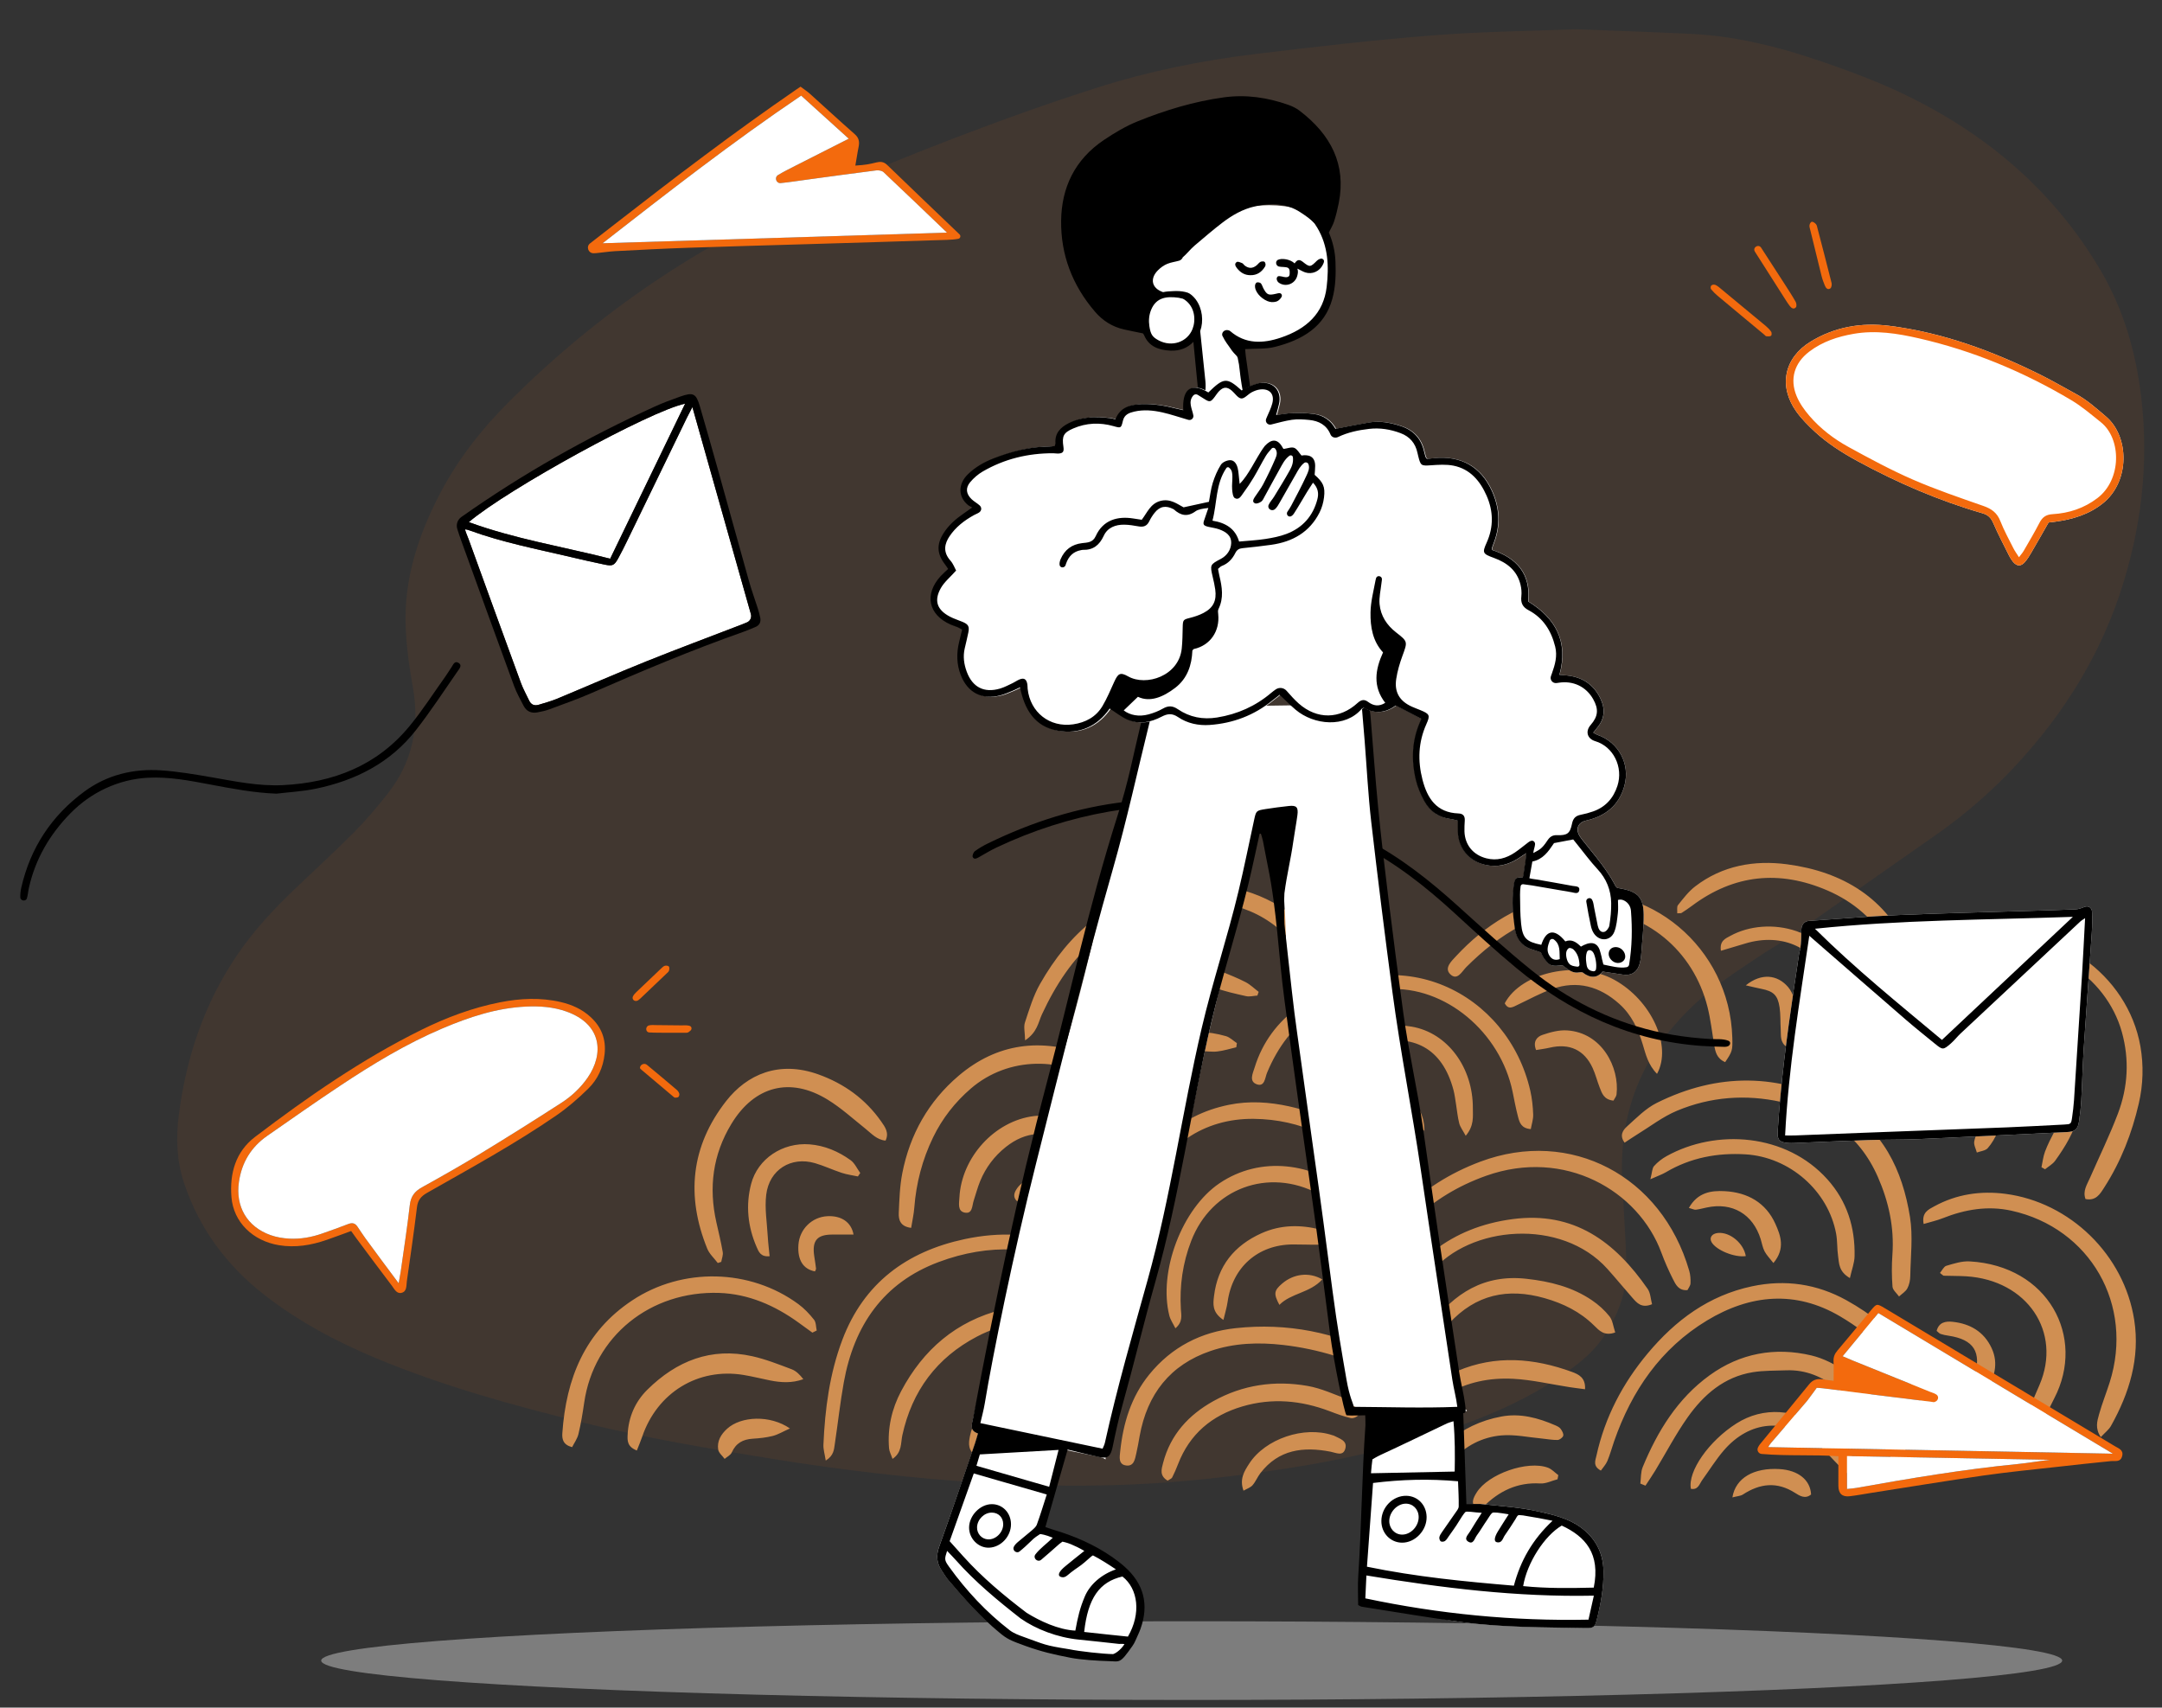
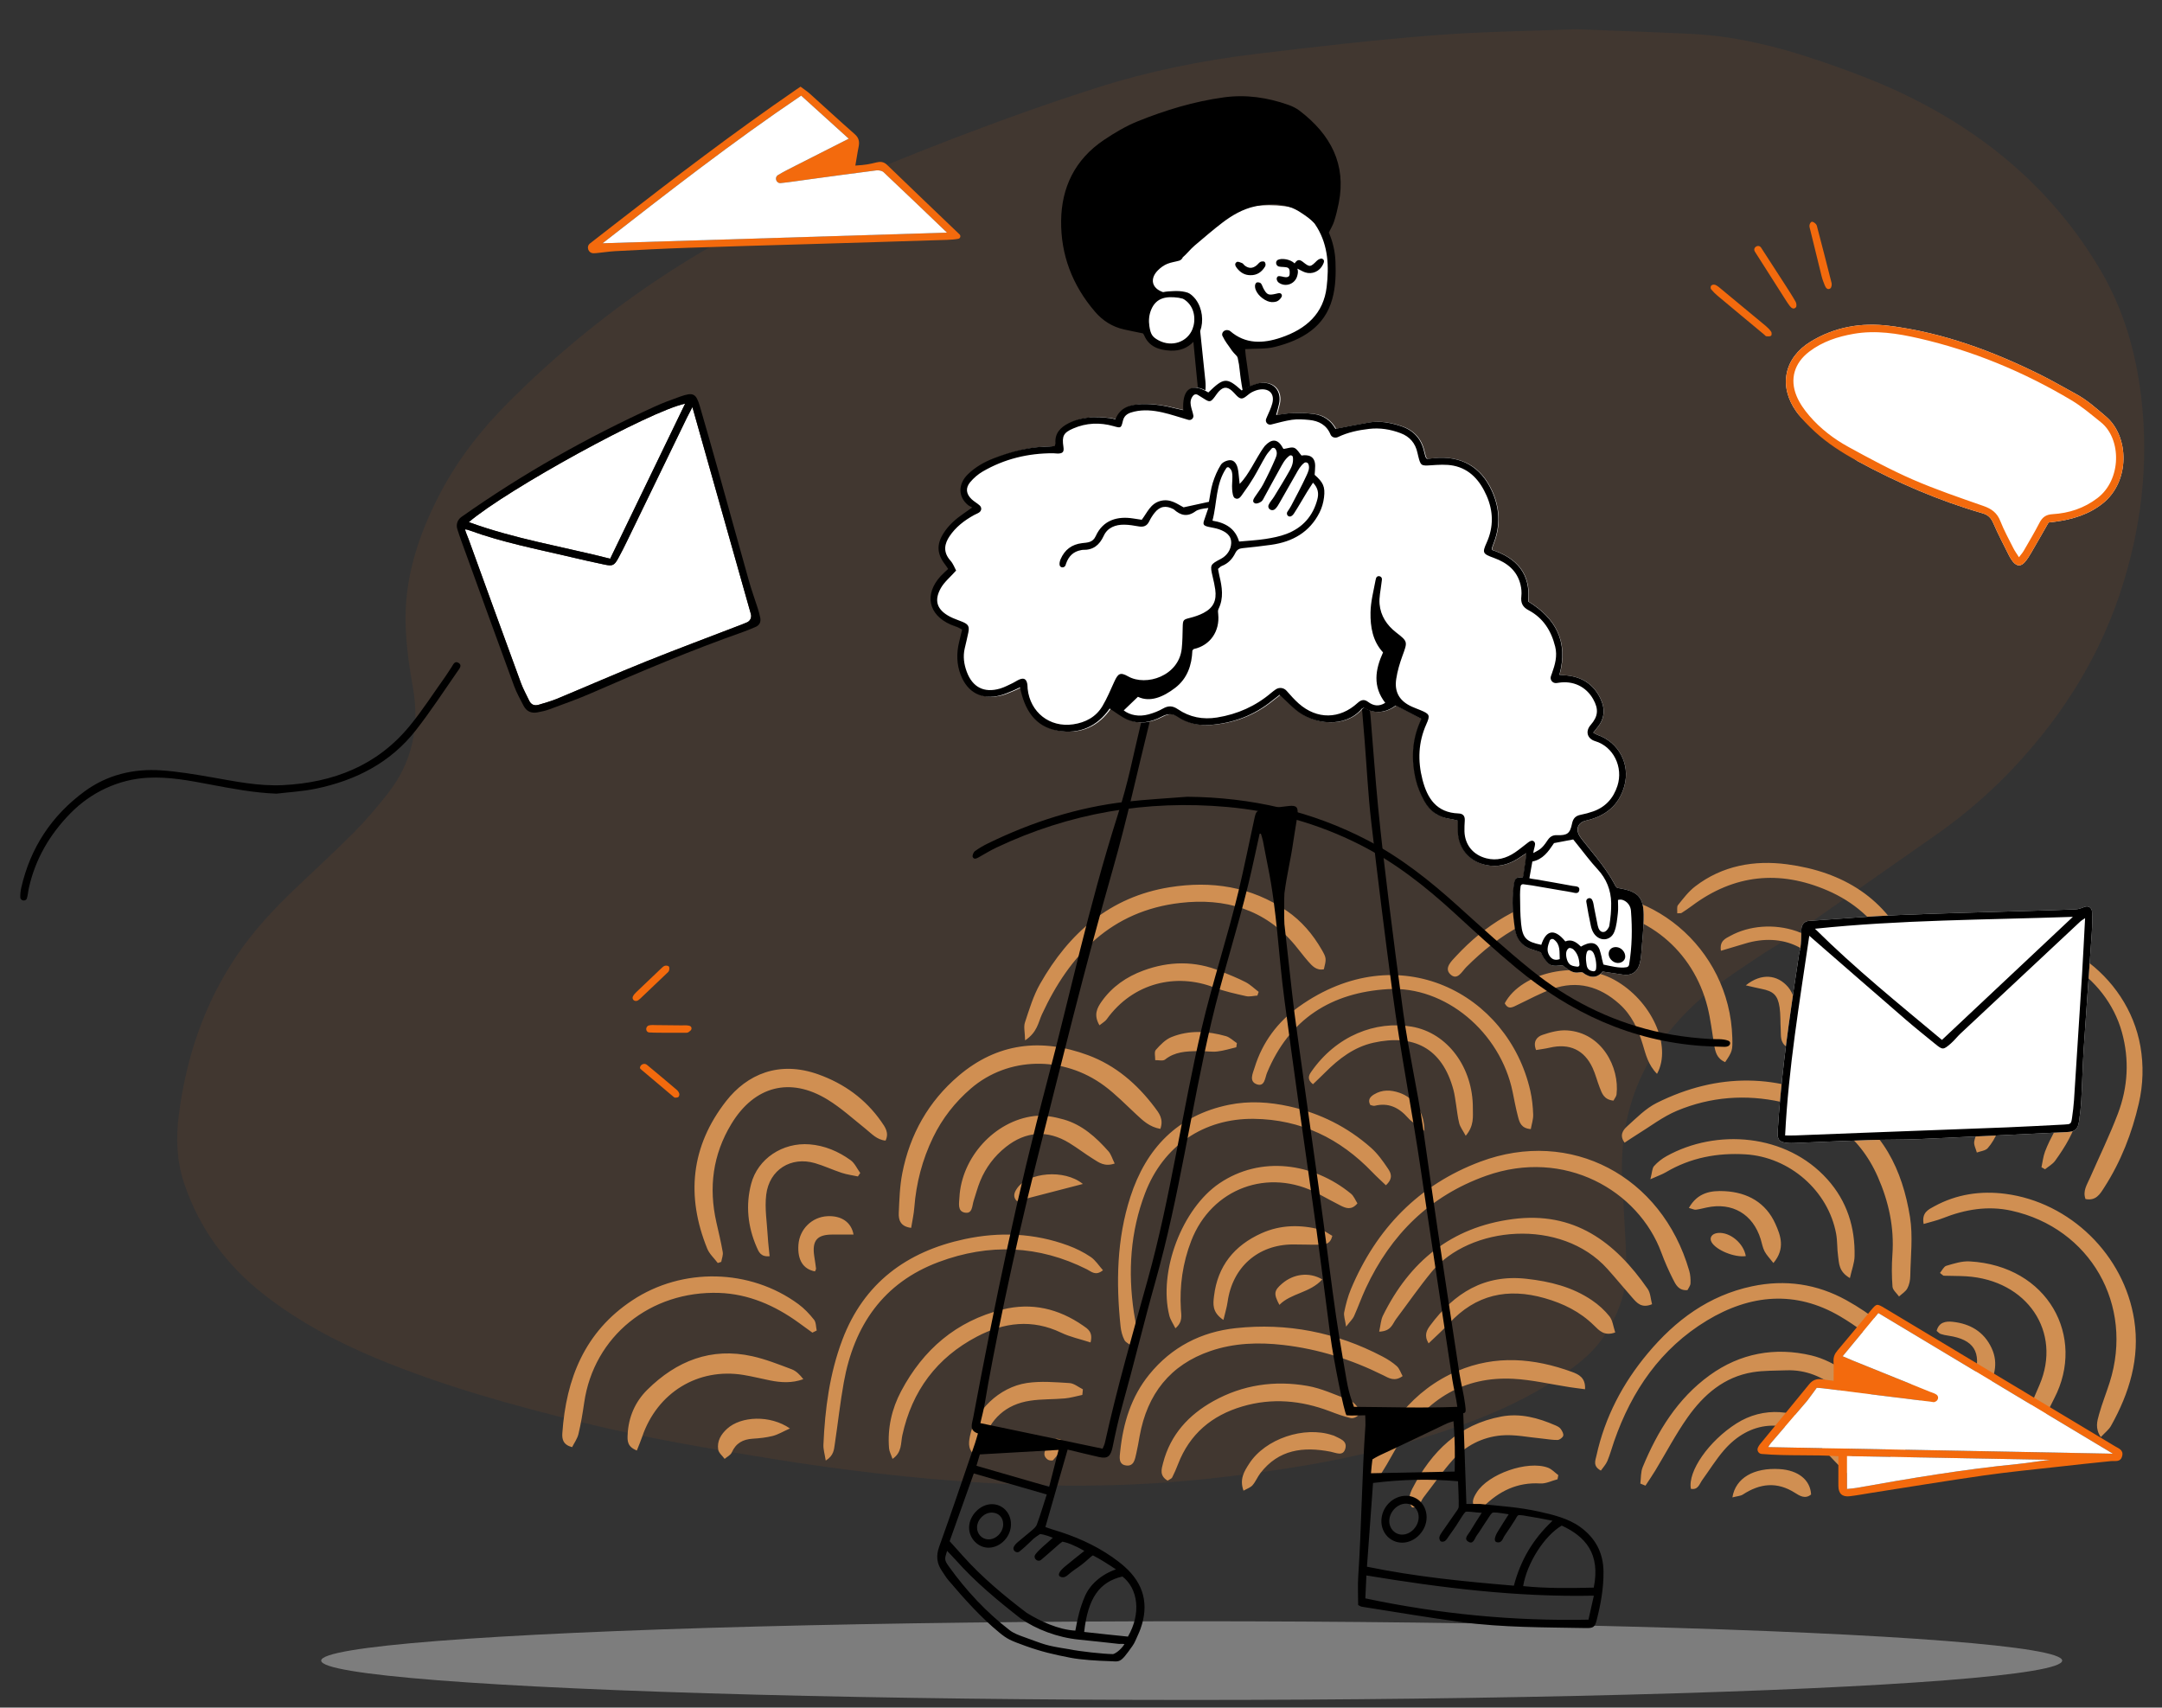
<svg xmlns="http://www.w3.org/2000/svg" viewBox="-35.875 46.528 1291.5 1020.047" overflow="visible">
  <rect x="-35.875" y="46.528" width="1291.5" height="1020.047" fill="#333333" stroke="none" />
  <g id="Master/Spot Illustrations/Emails" stroke="none" stroke-width="1" fill="none" fill-rule="evenodd">
    <ellipse id="Oval" fill="#C9C9C9" opacity=".5" cx="676" cy="1038.5" rx="520" ry="23.5" />
    <g id="Background" opacity=".5" transform="translate(36, 63) scale(1 1)">
      <g id="Background/Blob 1" stroke="none" stroke-width="1" fill="none" fill-rule="evenodd">
        <path d="M869.49,1 C892.755,1.922 915.476,2.673 938.178,3.76 C969.204,5.247 998.517,13.686 1027.262,24.12 C1037.65,27.892 1048.005,31.841 1058.045,36.364 C1111.466,60.432 1153.958,95.837 1182.919,145.017 C1196.723,168.458 1203.977,193.894 1207.156,220.364 C1211.998,260.684 1207.171,300.347 1194.255,338.781 C1181.746,376.012 1161.118,409.313 1133.935,438.957 C1119.103,455.134 1102.718,469.583 1084.531,482.282 C1056.544,501.823 1028.653,521.486 1000.602,540.943 C992.91,546.281 984.676,550.916 976.904,556.152 C967.836,562.263 958.608,568.242 950.137,575.042 C912.903,604.937 894.836,642.935 897.166,689.279 C897.985,705.586 899.121,721.882 899.723,738.196 C900.311,754.163 895.143,768.634 886.072,782.032 C881.844,788.278 876.618,793.53 870.612,798.222 C851.124,813.448 829.093,824.465 805.695,833.154 C770.656,846.164 734.397,854.918 697.266,860.622 C670.55,864.726 643.741,867.97 616.719,869.629 C583.069,871.694 549.42,871.303 515.808,869.28 C473.355,866.723 431.188,861.708 389.258,854.931 C351.623,848.846 314.023,842.549 277.042,833.48 C234.792,823.121 192.917,811.586 152.869,794.89 C129.06,784.963 106.557,772.934 86.36,757.268 C63.426,739.479 47.255,717.393 38.208,690.617 C33.678,677.21 33.191,663.508 34.931,649.805 C39.29,615.462 50.013,583.102 69.962,553.768 C79.737,539.393 91.597,526.686 104.248,514.582 C116.076,503.266 128.208,492.221 139.715,480.622 C146.849,473.432 153.392,465.66 159.633,457.75 C174.763,438.57 178.946,417.075 174.7,393.622 C172.52,381.58 170.856,369.345 170.448,357.153 C169.505,329.006 178.128,302.888 191.236,277.901 C202.255,256.896 217.021,238.458 234.095,221.59 C286.091,170.22 345.922,129.172 414.628,99.996 C469.985,76.487 525.928,54.298 583.47,35.926 C614.359,26.064 646.161,19.646 678.442,15.744 C713.601,11.495 748.822,7.451 784.135,4.656 C812.658,2.399 841.36,2.13 869.49,1" id="Fill-1" fill="#F36A0D" opacity=".15" />
      </g>
    </g>
    <g id="Decoration" transform="translate(156, 211) scale(1 1)">
      <g id="Decoration/Waves" stroke="none" stroke-width="1" fill="none" fill-rule="evenodd">
        <path d="M732.812,712.26 C735.104,713.112 736.949,715.191 739,716.701 C738.847,717.526 738.694,718.349 738.542,719.173 C735.104,720.065 731.611,721.885 728.239,721.684 C714.529,720.861 703.608,726.229 694.178,735.63 C693.544,736.261 692.566,736.555 691.716,736.943 C691.458,737.061 691.101,736.96 690.634,736.96 C686.28,733.945 688.186,730.356 690.221,727.083 C697.122,715.98 720.625,707.746 732.812,712.26 Z M737.269,686.975 C738.41,687.472 739.693,688.1 740.39,689.051 C741.255,690.228 742.247,691.977 741.944,693.159 C741.657,694.269 739.774,695.672 738.561,695.703 C735.457,695.784 732.337,695.13 729.217,694.848 C721.097,694.114 712.869,692.27 704.879,692.988 C693.646,693.999 683.533,699.132 675.917,707.671 C669.64,714.711 664.27,722.562 658.475,730.033 C656.689,732.336 656.425,736.302 651.636,735.982 C648.871,732.247 650.068,728.158 651.873,724.653 C663.262,702.539 679.665,686.395 705.053,681.691 C716.327,679.602 726.979,682.505 737.269,686.975 Z M871.201,713.094 C882.322,713.776 889.562,719.594 890,728.259 C886.494,731.213 883.08,729.009 880.421,727.314 C869.654,720.445 859.483,721.626 849.264,728.286 C847.849,729.208 845.817,729.265 843,730 C844.892,718.292 855.93,712.157 871.201,713.094 Z M604.09,692.87 C604.389,692.972 604.722,692.998 604.994,693.145 C608.259,694.892 613.14,696.045 611.76,700.909 C610.41,705.668 606.296,703.353 602.933,702.701 C586.779,699.57 571.969,701.284 561.018,715.543 C559.284,717.804 558.205,720.605 556.352,722.735 C555.129,724.138 553.057,724.783 550.965,726 C548.377,719.018 551.508,714.268 554.323,709.886 C563.91,694.972 587.249,687.17 604.09,692.87 Z M897.387,689.118 C905.541,695.235 913.449,701.814 917.789,711.37 C918.411,712.735 917.483,714.787 917.251,716.69 C912.124,717.392 909.795,714.164 907.183,711.558 C902.456,706.843 898.135,701.664 893.023,697.409 C874.833,682.263 853.362,683.998 837.916,701.883 C833.164,707.386 829.316,713.654 825.036,719.556 C823.285,721.972 822.551,725.714 818.201,724.882 C816.234,714.464 828.929,696.298 845.447,685.816 C861.316,675.746 880.999,676.824 897.387,689.118 Z M747.075,655.017 C751.092,656.479 755.383,658.434 754.973,665.395 C751.696,664.958 748.746,664.612 745.81,664.165 C734.62,662.457 723.483,659.781 712.234,659.171 C682.68,657.571 660.816,671.27 645.079,695.712 C640.969,702.095 637.628,708.98 633.488,715.34 C631.589,718.259 628.613,720.469 626.127,723 C625.418,722.638 624.709,722.275 624,721.913 C624.205,719.293 623.722,716.365 624.723,714.1 C636.165,688.221 651.79,665.947 678.815,654.47 C701.525,644.826 724.423,646.765 747.075,655.017 Z M890.159,645.207 C897.364,646.913 904.539,650.586 910.595,654.933 C925.884,665.907 936.728,680.86 944.987,697.618 C946.686,701.066 947.042,705.177 948,708.92 C942.67,711.665 940.043,709.426 937.988,706.45 C935.095,702.268 932.458,697.907 929.818,693.556 C923.329,682.86 915.576,673.213 905.877,665.263 C896.997,657.986 886.917,653.656 875.191,654.097 C868.517,654.349 861.753,654.16 855.201,655.222 C838.04,657.998 825.812,668.668 816.236,682.219 C809.105,692.309 803.353,703.37 796.932,713.966 C795.071,717.035 793.025,719.991 791.064,723 C790.043,722.583 789.022,722.168 788,721.751 C788.438,718.446 788.193,714.859 789.424,711.88 C798.293,690.405 810.284,670.887 829.395,657.064 C847.575,643.914 868.346,640.045 890.159,645.207 Z M589.228,663.417 C597.502,664.869 605.413,668.587 613.39,671.553 C615.382,672.294 617.344,673.822 618.659,675.52 C619.652,676.801 620.395,679.365 619.771,680.56 C619.118,681.807 616.508,682.969 615.084,682.648 C610.781,681.677 606.59,680.101 602.44,678.527 C585.322,672.029 567.93,670.458 550.242,675.676 C532.14,681.015 518.834,691.999 511.829,710.187 C510.792,712.875 509.648,715.534 508.342,718.095 C507.964,718.832 506.844,719.175 505.616,720 C500.615,717.007 501.955,713.144 502.918,709.422 C507.326,692.399 518.328,680.633 532.981,672.477 C550.525,662.717 569.647,659.98 589.228,663.417 Z M911.064,612.204 C940.989,628.742 961.549,653.718 973.728,685.641 C974.963,688.878 974.614,692.727 975,696.292 L971.826,697.673 L971.826,697.673 C969.431,694.961 966.577,692.531 964.737,689.482 C960.78,682.927 957.266,676.098 953.714,669.307 C943.015,648.86 926.968,633.462 907.469,621.94 C880.693,606.117 853.566,608.761 827.82,624.326 C800.234,641.006 782.86,666.256 772.341,696.498 C770.977,700.419 769.9,704.454 768.298,708.269 C767.409,710.384 765.707,712.155 764.426,714 C759.491,711.325 761.146,707.968 761.797,705.009 C766.847,682.053 777.47,661.838 792.436,643.95 C809.01,624.143 828.873,609.386 854.728,603.902 C874.612,599.683 893.499,602.496 911.064,612.204 Z M633.828,645.775 C636.902,647.386 639.937,649.278 642.501,651.591 C644.141,653.069 644.882,655.558 646,657.544 C641.177,661.051 637.745,658.713 634.444,657.07 C615.502,647.654 595.67,641.358 574.615,638.945 C559.903,637.259 545.328,637.754 531.3,642.532 C507.094,650.776 493.434,668.316 488.905,693.372 C488.283,696.826 487.719,700.298 486.913,703.71 C486.118,707.075 485.589,711.481 480.969,710.957 C476.044,710.4 476.952,705.792 477.293,702.522 C479.052,685.713 483.802,669.955 494.638,656.61 C507.993,640.162 525.629,631.138 546.258,628.91 C577.009,625.593 606.326,631.369 633.828,645.775 Z M446.123,579.517 C450.841,581.254 455.482,583.547 459.639,586.352 C462.529,588.302 464.533,591.568 467,594.319 C462.621,597.906 460.046,595.101 457.42,593.78 C428.552,579.257 398.808,578.235 368.924,589.382 C335.81,601.737 318.31,627.288 312.179,661.304 C309.981,673.49 308.655,685.832 306.811,698.085 C306.315,701.374 306.242,705.016 301.395,708 C300.823,704.278 299.889,701.373 300.011,698.513 C300.937,677.145 303.703,656.041 311.295,635.919 C324.108,601.956 349.786,583.138 384.288,575.741 C405.092,571.281 425.926,572.075 446.123,579.517 Z M441.581,695.483 C442.451,695.853 442.848,697.362 444,699.21 C441.739,702.124 439.644,705.076 437.223,707.724 C436.754,708.238 434.719,707.983 433.93,707.379 C430.422,704.706 432.468,701.662 434.031,699.084 C435.659,696.393 437.929,693.928 441.581,695.483 Z M455.043,627.344 C457.772,629.233 461.216,631.107 459.574,637.443 C453.29,635.404 447.368,634.176 442.075,631.638 C424.743,623.334 407.944,625.414 391.677,633.972 C367.724,646.572 352.954,666.327 347.148,692.881 C346.143,697.461 347.06,703.12 341.287,707 C340.437,704.496 339.366,702.613 339.204,700.656 C338.216,688.585 340.841,677.087 346.443,666.529 C359.612,641.71 379.346,624.656 406.994,617.77 C424.414,613.432 440.442,617.237 455.043,627.344 Z M280,688.823 C275.717,690.745 272.859,692.508 269.758,693.296 C265.86,694.283 261.776,694.704 257.745,694.953 C251.932,695.312 247.721,697.582 245.249,703.181 C244.546,704.775 242.452,705.744 240.993,707 C239.654,705.149 237.455,703.432 237.144,701.418 C236.368,696.41 238.809,692.326 242.474,688.998 C250.831,681.404 268.198,680.669 280,688.823 Z M446.999,661.715 C449.732,661.88 452.336,664.135 455,665.436 L454.671,668.787 L454.671,668.787 C451.198,669.506 447.753,670.555 444.245,670.876 C437.346,671.509 430.334,671.213 423.509,672.242 C409.026,674.427 399.705,682.993 395.284,696.996 C394.404,699.78 393.323,702.497 392.062,706 C386.153,702.192 386.657,697.874 387.519,693.509 C390.52,678.335 404.947,664.154 421.549,661.669 C429.86,660.427 438.532,661.2 446.999,661.715 Z M257.52,645.677 C265.548,647.465 273.318,650.564 281.052,653.472 C283.727,654.48 285.944,656.729 288,659.394 C281.161,661.854 274.681,661.429 268.19,660.145 C262.88,659.095 257.62,657.741 252.282,656.863 C225.149,652.401 200.718,667.363 191.737,693.79 C190.849,696.401 189.748,698.937 188.555,702 C182.657,699.685 182.898,695.943 183.058,692.476 C183.533,682.052 187.563,672.863 194.798,665.708 C212.24,648.462 232.94,640.2 257.52,645.677 Z M285.061,614.559 C288.577,617.146 291.684,620.447 294.403,623.873 C295.656,625.452 295.511,628.134 296,630.314 C295.139,630.738 294.279,631.162 293.419,631.587 C290.665,629.588 287.913,627.587 285.155,625.591 C270.966,615.323 255.207,608.447 237.691,607.86 C196.774,606.492 162.829,633.643 157.087,673.486 C156.185,679.741 155.142,686.002 153.673,692.143 C153,694.963 151.134,697.497 149.889,700 C144.439,698.569 143.792,695.188 144.046,691.572 C146.314,659.057 157.391,631.137 185.817,612.306 C215.751,592.476 256.151,593.293 285.061,614.559 Z M1006.001,548.665 C1044.754,553.683 1077.043,585.205 1083.035,624.045 C1086.546,646.794 1080.148,667.663 1069.139,687.304 C1067.851,689.601 1065.541,691.317 1063.061,694 C1059.512,688.75 1060.917,684.37 1062.037,680.354 C1063.831,673.916 1066.344,667.686 1068.368,661.31 C1083.032,615.059 1056.787,569.111 1009.631,558.736 C995.584,555.646 981.951,557.967 968.683,563.22 C965.088,564.641 961.269,565.483 957.241,566.685 C955.935,559.769 960.201,557.988 963.614,556.122 C976.873,548.878 991.237,546.754 1006.001,548.665 Z M984.707,589.028 C1031.663,591.636 1054.266,634.183 1035.276,670.823 C1032.167,676.823 1029.753,683.67 1022.383,687 C1017.974,683.481 1019.591,679.961 1020.691,676.815 C1022.352,672.053 1024.47,667.445 1026.458,662.798 C1039.994,631.169 1019.107,600.194 982.643,597.933 C978.208,597.658 973.749,597.757 969.305,597.587 C968.807,597.568 968.335,596.914 967,595.924 C968.277,594.417 969.268,592.102 970.813,591.649 C975.328,590.327 980.119,588.772 984.707,589.028 Z M974.577,625.116 C985.03,626.238 993.288,631.029 997.861,640.858 C1002.214,650.221 999.358,658.903 994.356,666.978 C993.173,668.888 990.168,669.673 987.961,671 C984.731,665.773 986.44,661.886 987.602,657.954 C991.98,643.135 987.228,635.668 972.051,633.409 C970.491,633.178 968.918,632.891 967.432,632.386 C966.625,632.112 965.995,631.322 965,630.544 C966.358,625.301 970.46,624.673 974.577,625.116 Z M578.282,496.433 C596.628,500.501 613.003,508.689 627.07,521.107 C631.048,524.617 634.259,529.137 637.234,533.584 C638.846,535.997 640.725,539.215 636.004,543.556 C633.208,540.87 630.489,538.433 627.968,535.805 C608.609,515.615 585.222,504.17 557.013,503.878 C527.05,503.566 502.96,520.082 492.187,548.205 C483.347,571.291 481.848,595.169 485.471,619.5 C486.425,625.906 488.573,632.42 484.959,640 C482.825,638.424 480.633,637.589 479.833,636.037 C478.551,633.558 477.807,630.643 477.513,627.841 C474.768,601.697 475.226,575.618 483.38,550.452 C492.745,521.55 511.541,501.736 542.3,495.477 C554.257,493.045 566.373,493.792 578.282,496.433 Z M720.022,599.429 C734.087,601.008 747.377,604.273 759.165,612.299 C763.043,614.938 766.702,618.221 769.602,621.905 C771.49,624.301 771.826,627.952 773,631.472 C766.516,633.864 763.397,630.317 760.375,627.336 C752,619.072 741.984,614.164 730.816,610.984 C708.787,604.71 689.676,608.805 673.77,626.06 C670.006,630.141 665.82,633.826 661.507,638 C658.601,633.159 660.44,630.05 662.486,627.287 C676.861,607.91 694.884,596.608 720.022,599.429 Z M792.384,605.457 C794.104,607.937 794.173,611.555 795,614.614 C788.719,617.199 785.983,613.85 783.27,610.779 C778.223,605.066 773.407,599.153 768.311,593.489 C740.705,562.808 685.974,567.665 663.239,595.391 C655.811,604.452 649.119,614.11 642.081,623.491 C639.934,626.355 639.224,630.759 632,631 C632.857,627.168 632.961,624.024 634.23,621.452 C650.176,589.139 674.971,568.621 711.685,563.773 C748.447,558.919 772.927,577.407 792.384,605.457 Z M615.131,548.576 C616.883,550.011 617.777,552.481 619,554.367 C615.512,558.561 612.208,557.327 609.046,555.744 C604.515,553.474 600.104,550.977 595.624,548.603 C565.811,532.807 531.869,545.37 519.728,576.741 C514.639,589.894 512.693,603.549 513.536,617.605 C513.755,621.259 514.838,625.104 510.267,629 C508.852,626.103 507.259,623.88 506.64,621.414 C499.998,595.019 514.242,557.506 536.554,542.396 C561.178,525.721 592.575,530.068 615.131,548.576 Z M817.215,594.654 C817.906,597.047 818.084,599.682 817.967,602.18 C817.902,603.591 816.751,604.949 816.157,606.186 C810.887,606.634 809.127,602.88 807.464,599.587 C804.883,594.476 802.558,589.2 800.575,583.824 C786.892,546.734 742.785,521.204 695.865,537.896 C662.288,549.842 638.945,572.956 623.998,605.062 C621.447,610.543 619.427,616.274 616.956,621.796 C616.238,623.4 614.805,624.681 612.237,628 C611.622,623.776 610.682,621.431 611.107,619.368 C612.062,614.702 613.28,610 615.113,605.619 C630.282,569.4 655.726,543.214 692.409,529.463 C746.278,509.267 800.835,537.884 817.215,594.654 Z M596.89,570.029 C599.449,570.68 601.711,572.523 604,573.759 C602.847,578.733 599.625,579.028 596.484,579.07 C591.116,579.14 585.745,578.87 580.378,578.901 C559.548,579.028 544.337,592.521 541.45,613.209 C541.001,616.432 539.997,619.577 538.957,624 C532.025,619.416 532.798,614.285 533.33,609.801 C535.467,591.783 545.463,579.505 561.697,572.216 C573.123,567.084 584.976,566.995 596.89,570.029 Z M598,599.789 C590.619,607.95 579.368,607.912 572.391,615 C568.79,608.279 569.191,606.423 574.043,602.268 C580.762,596.51 590.095,595.155 598,599.789 Z M906.798,495.733 C932.766,509.754 944.602,534.447 949.095,562.578 C950.924,574.033 949.448,586.043 949.252,597.797 C949.211,600.287 948.663,603.017 947.501,605.168 C946.452,607.111 944.238,608.414 942.54,610 C941.176,608.052 938.797,606.183 938.637,604.139 C938.139,597.805 938.127,591.377 938.579,585.033 C939.738,568.727 936.403,553.423 929.881,538.57 C918.664,513.023 898.294,499.566 872.212,493.794 C851.007,489.103 829.99,490.661 809.965,499.011 C801.355,502.601 793.716,508.571 785.659,513.501 C783.324,514.93 781.071,516.497 778.6,518.12 C775.353,513.74 777.674,510.555 780.047,508.416 C785.661,503.354 791.193,497.656 797.807,494.361 C834.224,476.218 871.053,476.434 906.798,495.733 Z M899.742,540.008 C911.451,553.059 916.365,568.649 915.979,586.023 C915.892,589.937 914.349,593.816 913.189,599 C906.385,595.017 906.767,590.153 906.139,585.926 C905.479,581.488 905.776,576.891 904.963,572.493 C900.21,546.797 877.115,526.657 850.809,525.082 C833.995,524.076 818.046,527.054 803.313,535.74 C801.03,537.088 798.468,537.955 794,539.953 C795.078,535.802 795.028,533.398 796.184,532.099 C798.266,529.763 800.869,527.718 803.601,526.196 C833.328,509.646 875.113,512.552 899.742,540.008 Z M318,573.004 C313.801,573.004 309.783,573.038 305.766,572.997 C296.279,572.901 293.136,576.461 294.508,585.818 C294.872,588.303 295.311,590.778 295.591,593.271 C295.654,593.819 295.187,594.423 294.962,595 C287.883,593.676 284.439,588.15 285.074,579.132 C285.732,569.773 293.139,562.47 302.422,562.027 C310.611,561.637 316.631,565.474 318,573.004 Z M297.038,477.343 C312.302,482.822 325.047,491.958 334.48,505.392 C336.798,508.692 339.391,512.149 337.128,516.877 C331.883,516.399 328.749,512.683 325.089,509.756 C317.679,503.827 310.569,497.342 302.536,492.406 C280.116,478.636 258.766,484.253 245.03,506.902 C233.91,525.232 231.371,544.925 236.07,565.724 C237.401,571.617 238.837,577.497 239.864,583.448 C240.182,585.296 239.305,587.353 238.974,589.315 C238.283,589.543 237.593,589.772 236.902,590 C234.763,587.153 231.898,584.608 230.602,581.416 C217.834,549.96 220.862,520.19 241.872,493.298 C254.337,477.345 273.419,468.869 297.038,477.343 Z M838.471,547.081 C852.02,547.816 862.972,553.879 868.695,566.642 C871.797,573.558 874.733,581.4 867.499,590 C865.305,587.168 863.396,585.281 862.212,583.012 C861.057,580.801 860.65,578.198 859.901,575.772 C855.272,560.77 842.924,553.539 827.6,556.85 C825.452,557.315 823.316,557.883 821.143,558.166 C820.294,558.277 819.363,557.737 817,557.094 C822.282,547.751 830.336,546.639 838.471,547.081 Z M851,585.874 C844.297,586.814 833.297,582.331 830.554,577.541 C829.032,574.884 830.759,572.389 834.356,572.047 C841.53,571.366 849.727,578.175 851,585.874 Z M291.748,519.112 C300.78,519.832 308.961,523.322 316.247,528.571 C318.711,530.347 320.113,533.635 322,536.232 C321.536,536.915 321.071,537.597 320.609,538.28 C317.402,537.594 314.11,537.178 311.008,536.163 C305.608,534.398 300.417,531.934 294.974,530.347 C280.692,526.182 267.664,534.194 265.833,549.211 C264.847,557.307 266.281,565.716 266.744,573.976 C266.967,577.933 267.475,581.874 267.865,585.94 C262.487,586.485 261.31,583.204 260.088,580.391 C254.82,568.252 253.49,555.567 256.815,542.785 C260.743,527.685 275.657,517.83 291.748,519.112 Z M458.021,465.821 C474.501,471.923 487.39,483.052 497.889,496.993 C500.42,500.356 503.397,503.967 501.279,509.88 C494.689,508.678 490.9,504.927 486.973,501.295 C480.7,495.491 474.708,489.271 467.881,484.202 C443.267,465.927 410.251,466.675 388.081,485.771 C378.634,493.91 371.025,503.598 365.535,514.914 C359.084,528.209 355.421,542.215 354.293,556.952 C353.99,560.916 353.084,564.835 352.42,569 C345.959,568.217 344.827,564.233 345.02,560.023 C345.38,552.12 345.613,544.108 347.119,536.382 C351.646,513.184 362.783,493.446 380.743,478.17 C403.844,458.523 430.074,455.475 458.021,465.821 Z M443.537,504.248 C454.533,507.377 462.86,514.876 470.286,523.279 C471.833,525.029 472.507,527.557 474,530.565 C467.849,532.659 464.491,529.885 461.112,527.791 C456.269,524.786 451.734,521.273 446.873,518.298 C433.878,510.342 420.868,511.216 408.947,520.706 C402.112,526.149 396.98,532.96 393.657,541.032 C392.095,544.832 391.054,548.846 389.767,552.759 C388.753,555.847 389.142,560.945 384.243,559.848 C380.01,558.899 381.07,554.214 381.245,550.858 C382.479,526.979 402.199,505.081 425.821,502.212 C431.581,501.512 437.869,502.634 443.537,504.248 Z M455,542.776 C440.823,546.451 428.284,549.702 415.563,553 C413.005,550.501 413.959,547.846 415.768,545.282 C422.349,535.948 443.807,533.673 455,542.776 Z M1086.725,460.569 C1088.704,471.897 1088.375,483.369 1085.767,494.682 C1081.661,512.479 1075.119,529.281 1065.245,544.681 L1064.985,545.088 C1062.56,548.898 1060.059,553.039 1053.923,551.765 C1052.166,546.986 1054.821,543.194 1056.552,539.245 C1062.158,526.451 1068.31,513.868 1073.264,500.827 C1079.274,485.001 1080.233,468.554 1075.666,452.095 C1066.22,418.056 1029.91,395.217 995.188,401.886 C986.583,403.537 978.355,407.155 969.957,409.881 C967.684,410.619 965.428,411.405 962.03,412.55 C961.621,405.561 965.531,403.227 969.079,401.795 C976.67,398.73 984.438,395.553 992.437,394.149 C1035.564,386.57 1079.179,417.368 1086.725,460.569 Z M1028.56,448.92 C1046.811,460.736 1054.529,480.742 1049.489,501.881 C1047.079,511.991 1041.752,520.61 1035.814,528.885 C1034.323,530.964 1031.811,532.314 1029.769,534 C1029.056,533.595 1028.345,533.193 1027.632,532.789 C1028.317,529.638 1028.641,526.354 1029.771,523.37 C1031.335,519.228 1033.363,515.24 1035.436,511.313 C1048.349,486.847 1040.113,456.729 1004.44,447.917 C996.132,445.864 987.585,444.778 978.899,446.666 C976.066,447.281 972.947,446.568 968,446.392 C972.588,439.831 977.464,438.996 982.036,438.498 C998.672,436.684 1014.402,439.752 1028.56,448.92 Z M996.726,485.136 C1004.347,492.077 1006.103,501.385 1001.409,511.8 C999.876,515.202 997.991,518.616 995.523,521.387 C994.144,522.935 991.238,523.173 989.019,524 C988.443,521.77 987.092,519.401 987.471,517.34 C988.083,514.014 989.858,510.9 991.103,507.681 C995.391,496.603 990.535,488.944 978.536,488.231 C973.21,487.914 967.849,488.177 962.705,488.177 C960.652,483.648 963.455,481.921 966.353,480.416 C975.215,475.823 988.874,477.988 996.726,485.136 Z M651.431,448.798 C672.83,452.455 688.085,473.237 687.955,497.575 C687.931,502.516 688.819,507.897 683.696,514 C681.938,510.723 680.395,508.78 679.824,506.577 C678.864,502.864 678.536,498.984 677.908,495.178 C677.436,492.33 677.12,489.432 676.381,486.653 C669.646,461.347 652.329,453.112 628.531,458.412 C617.052,460.966 607.915,467.934 599.686,476.199 C597.303,478.593 594.83,480.897 592.436,483.205 C588.842,480.373 589.902,477.941 591.332,475.874 C606.379,454.123 629.924,445.126 651.431,448.798 Z M644.164,488.323 C652.768,491.289 659.139,499.827 658.998,511 C654.784,507.73 651.54,505.908 649.201,503.26 C643.753,497.086 637.511,494.06 629.309,496.073 C628.506,496.272 627.537,495.77 626.706,495.607 C624.97,492.484 626.716,490.638 628.915,489.295 C633.782,486.32 638.898,486.506 644.164,488.323 Z M722.271,487.082 C723.324,491.708 723.823,496.521 723.993,501.268 C724.097,504.156 723.077,507.086 722.562,510 C716.814,509.57 715.823,505.998 714.951,502.689 C713.655,497.779 712.729,492.766 711.71,487.784 C704.43,452.176 671.513,424.345 637.229,426.398 C603.555,428.412 578.362,444.058 564.975,476.443 C563.801,479.282 563.656,484.905 558.92,483.25 C554.006,481.534 556.549,476.618 557.592,473.22 C562.24,458.076 571.44,445.854 584.069,436.858 C643.639,394.427 709.058,428.984 722.271,487.082 Z M875.746,351.828 C908.932,356.235 935.309,372.102 948.951,403.964 C962.276,435.095 955.837,464.33 936.966,491.428 C935.891,492.969 934.414,494.26 932.978,495.497 C932.332,496.052 931.325,496.187 929.219,497 C927.829,490.007 930.923,485.019 933.411,480.033 C938.84,469.157 943.302,458.041 944.682,445.818 C948.603,411.13 931.599,381.14 899.701,367.423 C871.132,355.135 844.072,357.796 818.906,376.572 C816.876,378.089 814.77,379.51 812.635,380.876 C812.189,381.158 811.462,380.993 810.04,381.093 C810.161,379.35 809.661,377.229 810.498,376.183 C813.638,372.258 816.773,368.105 820.706,365.076 C837.009,352.524 856.151,349.225 875.746,351.828 Z M744.187,451.04 C765.147,452.334 775.675,473.29 773.783,489.333 C773.649,490.474 772.711,491.521 771.944,493 C766.179,492.389 765.052,488.579 763.701,485.117 C762.212,481.3 761.237,477.269 759.535,473.555 C754.544,462.66 745.649,458.592 733.806,461.375 C731.149,461.998 728.418,462.316 725.724,462.773 C723.684,457.637 726.279,454.836 729.476,453.745 C734.161,452.144 739.333,450.742 744.187,451.04 Z M772.452,420.822 C794.396,432.889 807.19,460.123 797.977,477 C792.644,471.582 791.246,465.401 789.454,459.448 C786.684,450.244 782.778,441.789 775.445,435.221 C763.705,424.701 750.38,421.047 735.406,426.273 C728.347,428.736 721.72,432.458 714.916,435.646 C712.093,436.968 709.236,439.124 707,434.849 C717,416.125 750.772,408.902 772.452,420.822 Z M911.295,424.521 C915.357,439.492 911.679,453.398 905.337,466.884 C904.684,468.269 903.527,469.464 902.428,470.569 C901.808,471.194 900.825,471.453 899.763,472 C895.527,470.008 896.39,466.496 897.239,463.161 C898.566,457.943 900.253,452.814 901.506,447.579 C903.448,439.452 903.932,431.34 901.023,423.228 C893.385,401.926 873.053,392.243 850.388,399.229 C845.778,400.649 841.142,401.987 836.136,403.477 C835.25,397.501 838.877,396.164 841.717,394.603 C864.104,382.283 901.771,389.434 911.295,424.521 Z M842.944,455.377 C843.157,462.994 842.958,463.643 838.67,470 C833.601,467.799 832.784,463.773 832.089,459.629 C830.826,452.084 829.993,444.423 828.13,437.027 C819.595,403.145 791.349,379.881 756.722,378.555 C742.561,378.012 729.147,381.915 716.567,388.527 C704.365,394.942 693.785,403.489 684.035,413.213 C681.425,415.816 678.647,421.704 674.356,417.388 C670.745,413.758 675.196,409.63 677.824,406.796 C695.367,387.885 716.228,375.018 741.958,370.324 C792.629,361.081 841.43,401.376 842.944,455.377 Z M540.422,454.468 C542.809,455.141 544.816,457.212 547,458.64 C546.88,459.467 546.758,460.293 546.637,461.12 C542.851,461.994 539.105,463.214 535.27,463.637 C531.848,464.011 528.33,463.377 524.856,463.418 L523.522,463.434 C516.703,463.517 509.956,463.768 504.083,468.458 C502.814,469.47 500.201,468.74 498.21,468.815 C498.272,466.728 497.51,463.889 498.557,462.706 C501.22,459.693 504.322,456.47 507.908,455.03 C518.532,450.759 529.576,451.409 540.422,454.468 Z M876.216,425.084 C882.368,432.197 884.05,450.371 879.123,458.459 C878.421,459.614 876.759,460.174 875.558,461 C871.317,458.194 872.08,454.16 871.856,450.514 C871.584,446.101 871.828,441.623 871.183,437.273 C870.103,429.99 867.485,427.637 860.329,426.229 C857.776,425.727 855.25,425.091 851,424.127 C860.37,416.604 869.851,417.732 876.216,425.084 Z M576.883,379.686 C585.715,385.746 592.425,393.728 597.731,402.942 C600.534,407.807 600.486,408.339 598.963,414.518 C594.575,415.44 591.976,412.567 589.499,409.719 C586.786,406.602 584.33,403.261 581.683,400.084 C563.697,378.505 539.717,371.81 513.22,374.881 C472.155,379.639 447.126,405.596 430.511,441.537 C428.323,446.272 427.849,452.068 420.489,457 C420.374,452.102 419.519,448.926 420.381,446.326 C422.977,438.507 425.361,430.411 429.392,423.316 C446.715,392.835 471.232,371.261 506.778,365.54 C531.644,361.539 555.512,365.021 576.883,379.686 Z M537.409,415.723 C542.375,417.777 547.41,419.731 552.172,422.195 C555.025,423.672 557.406,426.048 560,428.018 C559.748,428.758 559.494,429.498 559.244,430.236 C556.965,430.38 554.563,431.058 552.429,430.572 C545.963,429.097 539.392,427.701 533.233,425.329 C511.054,416.784 485.12,422.251 469.171,444.475 C468.338,445.634 466.917,446.372 464.918,448 C461.23,441.751 463.524,437.568 466.254,433.709 C472.472,424.914 481.079,419.005 491.053,415.318 C506.473,409.619 522.023,409.368 537.409,415.723 Z" id="Combined-Shape" fill="#D08F52" />
      </g>
    </g>
    <g id="Emails" transform="translate(-24, 98)">
      <g id="Plane-2" transform="translate(1038, 728)">
        <path d="M53.464,109.978 C55.443,109.76 57.262,109.666 59.042,109.347 C91.04,103.633 123.085,98.243 155.461,95.068 C161.935,94.433 168.354,93.251 174.822,92.579 C134.583,91.834 94.372,91.091 53.464,90.334 L53.464,109.978 Z M6.331,84.976 C75.538,86.296 143.911,87.601 212.294,88.905 C165.693,60.96 119.095,33.018 72.183,4.887 C65.04,13.531 58.081,21.952 50.861,30.688 C53.258,31.717 54.905,32.46 56.579,33.137 C72.062,39.398 87.548,45.646 103.032,51.902 C104.378,52.446 105.867,52.815 106.997,53.658 C107.005,53.664 107.014,53.67 107.023,53.676 C108.461,54.783 107.989,57.057 106.331,57.793 C106.109,57.893 105.883,57.986 105.655,58.07 C105.198,58.239 104.585,57.995 104.045,57.928 C82.421,55.25 60.791,52.614 39.179,49.841 C37.311,49.602 35.374,49.55 35.374,49.55 C35.374,49.55 31.277,55.232 29.606,57.377 C29.606,57.377 21.02,67.426 9.545,80.758 C8.29,82.216 7.982,82.407 6.331,84.976 L6.331,84.976 Z M48.296,90.428 C33.351,89.351 18.267,90.418 2.452,89.055 C0.561,88.892 -0.557,86.881 0.283,85.179 C0.637,84.463 0.988,83.847 1.431,83.305 C11.189,71.331 21.087,59.47 30.809,47.465 C32.903,44.878 35.334,44.012 38.439,44.417 C40.739,44.717 43.035,45.048 45.454,45.382 C45.454,41.194 45.58,37.429 45.41,33.677 C45.296,31.14 46.11,29.206 47.738,27.285 C54.439,19.383 61.001,11.365 67.632,3.404 C71.184,-0.861 71.224,-0.886 76.11,2.04 C104.01,18.747 131.9,35.471 159.79,52.194 C177.709,62.937 195.634,73.67 213.531,84.449 C215.764,85.793 218.829,86.701 217.801,90.426 C216.766,94.176 213.692,93.077 211.081,93.338 C200.6,94.389 190.126,95.519 179.658,96.7 C164.86,98.37 150.024,99.787 135.286,101.894 C112.64,105.133 90.064,108.867 67.457,112.394 C63.33,113.038 59.221,113.831 55.075,114.314 C50.558,114.839 48.328,112.702 48.304,108.095 C48.273,102.325 48.296,96.553 48.296,90.428 L48.296,90.428 Z" id="Fill-1" fill="#F36A0D" />
        <path d="M53.464,90.334 C94.372,91.091 134.583,91.834 174.822,92.579 C168.354,93.251 161.935,94.433 155.461,95.068 C123.085,98.243 91.04,103.633 59.042,109.347 C57.262,109.666 55.443,109.76 53.464,109.978 L53.464,109.978 Z M72.183,4.887 C119.095,33.018 165.693,60.96 212.294,88.905 C143.911,87.601 75.538,86.296 6.331,84.976 C7.982,82.407 8.29,82.216 9.545,80.758 C21.02,67.426 29.606,57.377 29.606,57.377 C31.208,55.321 35.037,50.017 35.353,49.579 L35.374,49.55 C35.374,49.55 37.311,49.602 39.179,49.841 C60.791,52.614 82.421,55.25 104.045,57.928 C104.585,57.995 105.198,58.239 105.655,58.07 C105.883,57.986 106.109,57.893 106.331,57.793 C107.989,57.057 108.461,54.783 107.023,53.676 L107.023,53.676 L106.997,53.658 C105.867,52.815 104.378,52.446 103.032,51.902 C87.548,45.646 72.062,39.398 56.579,33.137 C54.905,32.46 53.258,31.717 50.861,30.688 C58.081,21.952 65.04,13.531 72.183,4.887 Z" id="Combined-Shape" fill="#FFF" />
      </g>
      <g id="Mail-1" transform="translate(569, 424)">
        <path d="M668.836,69.239 C669.042,73.34 668.971,77.478 668.694,81.577 C667.136,104.588 665.399,127.588 663.887,150.601 C663.209,160.929 662.977,171.286 662.407,181.623 C662.177,185.785 661.731,189.95 661.115,194.074 C660.333,199.306 658.773,200.54 653.621,200.785 C624.236,202.186 594.855,203.683 565.465,204.971 C555.308,205.416 545.124,205.223 534.96,205.552 C520.197,206.031 505.443,206.756 490.683,207.33 C489.6,207.372 488.515,207.376 487.433,207.3 C482.325,206.943 480.752,205.553 481.031,200.809 C481.459,193.559 482.047,186.316 482.707,179.083 C485.295,150.673 489.603,122.493 493.848,94.299 C494.353,91.86 495.101,90.845 495.203,79.75 C495.226,77.17 496.907,74.854 499.479,74.665 C499.495,74.664 499.51,74.663 499.526,74.661 C517.455,73.427 535.372,71.902 553.322,71.133 C579.268,70.02 605.238,69.466 631.198,68.67 C640.457,68.385 649.716,68.148 658.969,67.741 C660.728,67.664 662.525,67.011 664.175,66.333 C666.585,65.342 668.706,66.637 668.836,69.239 Z" id="Combined-Shape" fill="#FFF" />
        <path d="M503.314,79.318 C527.371,103.164 553.449,124.225 579.171,145.725 C605.23,121.234 630.913,97.097 657.394,72.208 C605.423,74.036 554.419,73.972 503.314,79.318 M664.682,72.991 C663.085,74.085 662.452,74.409 661.952,74.876 C638.044,97.213 614.141,119.554 590.265,141.924 C588.286,143.778 586.628,145.986 584.59,147.764 C579.935,151.829 579.623,151.791 574.998,148.013 C569.225,143.298 563.389,138.656 557.752,133.784 C539.601,118.095 521.529,102.316 503.427,86.57 C502.385,85.665 501.348,84.754 499.929,83.513 C494.104,123.329 487.503,162.472 485.485,202.799 C487.929,202.799 489.701,202.856 491.467,202.79 C504.356,202.301 517.244,201.773 530.132,201.286 C559.364,200.179 588.597,199.129 617.828,197.975 C629.265,197.524 640.696,196.863 652.128,196.287 C656.2,196.082 656.363,195.988 656.921,192.005 C657.4,188.589 657.842,185.157 658.067,181.716 C659.703,156.699 661.311,131.679 662.86,106.655 C663.531,95.81 664.04,84.955 664.682,72.991 M495.203,79.75 C495.226,77.17 496.907,74.854 499.479,74.665 C499.495,74.664 499.51,74.663 499.526,74.661 C517.455,73.427 535.372,71.902 553.322,71.133 C579.268,70.02 605.238,69.466 631.198,68.67 C640.457,68.385 649.716,68.148 658.969,67.741 C660.728,67.664 662.525,67.011 664.175,66.333 C666.585,65.342 668.706,66.637 668.836,69.239 C669.042,73.34 668.971,77.478 668.694,81.577 C667.136,104.588 665.399,127.588 663.887,150.601 C663.209,160.929 662.977,171.286 662.407,181.623 C662.177,185.785 661.731,189.95 661.115,194.074 C660.333,199.306 658.773,200.54 653.621,200.785 C624.236,202.186 594.855,203.683 565.465,204.971 C555.308,205.416 545.124,205.223 534.96,205.552 C520.197,206.031 505.443,206.756 490.683,207.33 C489.6,207.372 488.515,207.376 487.433,207.3 C482.325,206.943 480.752,205.553 481.031,200.809 C481.459,193.559 482.047,186.316 482.707,179.083 C485.295,150.673 489.603,122.493 493.848,94.299 C494.353,91.86 495.101,90.845 495.203,79.75" id="Fill-3" fill="#000" />
        <path d="M128.345,0.476 C166.509,0.822 202.634,8.937 236.47,26.679 C256.092,36.967 273.255,50.612 289.641,65.392 C304.208,78.531 318.708,91.798 333.975,104.092 C355.581,121.49 379.918,133.877 407.061,140.393 C414.411,142.157 421.881,143.404 429.393,144.233 C433.198,144.654 437.015,144.968 440.836,145.19 C444.264,145.392 448.282,144.927 451.524,146.203 C452.725,146.676 452.991,147.833 452.191,148.86 C451.475,149.78 450.078,149.883 449.009,149.853 C444.652,149.736 440.289,149.632 435.943,149.332 C393.603,146.406 357.079,129.422 324.804,102.678 C312.08,92.135 299.93,80.886 287.738,69.719 C270.515,53.944 252.299,39.6 231.342,29.035 C206.405,16.463 179.997,9.059 152.19,6.578 C104.076,2.286 58.095,10.129 14.383,30.811 C10.782,32.516 7.36,34.603 3.888,36.571 C2.548,37.33 0.959,38.149 0.186,36.452 C-0.192,35.622 0.643,33.608 1.534,32.956 C4.009,31.145 6.714,29.592 9.479,28.246 C35.639,15.518 63.02,6.716 91.995,3.437 C104.069,2.071 116.226,1.441 128.345,0.476" id="Fill-13" fill="#000" />
      </g>
      <g id="Mail-2" transform="translate(0, 184)">
        <path d="M401.735,7.689 C413.539,49.463 425.039,90.164 436.684,131.378 C437.248,133.375 436.252,135.486 434.347,136.305 C433.424,136.703 432.481,137.097 431.527,137.465 C412.39,144.849 393.158,151.994 374.126,159.64 C356.273,166.813 338.649,174.555 320.877,181.934 C317.368,183.391 313.663,184.388 310.019,185.501 C307.418,186.295 305.389,185.539 304.187,182.961 C302.575,179.505 300.66,176.165 299.353,172.599 C288.847,143.962 278.446,115.285 268.046,86.608 C267.452,84.97 266.378,82.644 265.882,80.743 C266.808,80.743 268.12,81.188 268.556,81.347 C288.237,88.545 308.775,92.487 329.087,97.278 C335.8,98.861 342.527,100.396 349.28,101.796 C354.147,102.806 355.084,102.32 357.532,97.866 C359.369,94.525 361.069,91.105 362.736,87.674 C374.64,63.165 386.518,38.642 398.414,14.128 C399.274,12.358 400.216,10.628 401.735,7.689 Z M397.401,5.651 C382.461,36.56 367.775,66.943 352.631,98.274 C324.081,91.027 295.595,86.461 268.169,76.42 C291.102,56.87 376.431,10.011 397.401,5.651 Z" id="Combined-Shape" fill="#FFF" />
        <path d="M352.631,98.274 C367.775,66.943 382.461,36.56 397.401,5.651 C376.431,10.011 291.102,56.87 268.169,76.42 C295.595,86.461 324.081,91.027 352.631,98.274 M401.735,7.689 C400.216,10.628 399.274,12.358 398.414,14.128 C386.518,38.642 374.64,63.165 362.736,87.674 C361.069,91.105 359.369,94.525 357.532,97.866 C355.084,102.32 354.147,102.806 349.28,101.796 C342.527,100.396 335.8,98.861 329.087,97.278 C308.775,92.487 288.237,88.545 268.556,81.347 C268.12,81.188 266.808,80.743 265.882,80.743 C266.378,82.644 267.452,84.97 268.046,86.608 C278.446,115.285 288.847,143.962 299.353,172.599 C300.66,176.165 302.575,179.505 304.187,182.961 C305.389,185.539 307.418,186.295 310.019,185.501 C313.663,184.388 317.368,183.391 320.877,181.934 C338.649,174.555 356.273,166.813 374.126,159.64 C393.158,151.994 412.39,144.849 431.527,137.465 C432.481,137.097 433.424,136.703 434.347,136.305 C436.252,135.486 437.248,133.375 436.684,131.378 C425.039,90.164 413.539,49.463 401.735,7.689 M261.307,80.549 C260.47,77.955 261.385,75.12 263.565,73.482 C263.698,73.382 263.832,73.285 263.967,73.189 C300.278,47.57 338.805,25.821 379.225,7.407 C384.171,5.153 389.291,3.249 394.42,1.437 C402.265,-1.334 403.957,-0.475 406.241,7.369 C409.945,20.089 413.572,32.834 417.141,45.592 C423.302,67.615 429.35,89.67 435.549,111.682 C437.072,117.093 439.023,122.383 440.724,127.746 C441.327,129.643 441.884,131.57 442.264,133.521 C442.779,136.172 441.798,138.13 439.189,139.157 C436.825,140.087 434.509,141.146 432.116,141.989 C401.282,152.846 371.192,165.533 341.254,178.617 C333.115,182.173 324.709,185.127 316.377,188.223 C314.015,189.1 311.503,189.647 309.015,190.095 C305.387,190.75 302.552,189.368 300.865,186.074 C298.881,182.199 296.713,178.369 295.219,174.3 C284.584,145.338 274.09,116.323 263.581,87.314 C262.788,85.126 262.069,82.909 261.307,80.549" id="Fill-5" fill="#000" />
        <path d="M153.346,238.627 C139.748,238.132 126.551,235.58 113.346,233.091 C101.17,230.796 89.04,228.45 76.452,229.116 C58.916,230.043 42.46,237.822 30.179,250.374 C17.953,262.868 9.278,277.502 5.391,294.886 C4.917,297.006 4.799,299.22 4.162,301.281 C4.107,301.459 4.004,301.621 3.867,301.773 C2.907,302.849 1.048,302.592 0.411,301.298 C0.321,301.114 0.264,300.929 0.257,300.742 C0.182,298.77 0.389,296.733 0.83,294.803 C6.263,270.965 18.961,251.731 38.561,237.328 C52.08,227.394 67.774,223.577 84.39,224.709 C94.317,225.385 104.205,227.043 114.026,228.75 C128.343,231.238 142.589,234.266 157.233,233.528 C187.2,232.021 213.338,221.908 232.814,198.215 C240.52,188.84 247.105,178.541 254.173,168.644 C255.438,166.871 256.527,164.973 257.779,163.189 C258.846,161.669 259.637,158.952 262.153,160.576 C264.326,161.98 262.572,163.939 261.626,165.296 C253.325,177.213 245.404,189.434 236.454,200.848 C221.205,220.296 200.35,230.828 176.527,235.714 C168.921,237.273 161.08,237.689 153.346,238.627" id="Fill-15" fill="#000" />
      </g>
      <g id="Plane-1" transform="translate(339.329, 0.296)">
        <path d="M214.485,87.185 C201.881,75.13 189.32,63.028 176.611,51.084 C175.648,50.178 173.656,49.843 172.24,50.022 C158.735,51.722 145.252,53.588 131.764,55.413 C126.191,56.167 120.632,57.051 115.041,57.607 C114.913,57.62 114.783,57.619 114.653,57.607 C112.474,57.411 111.522,54.507 113.176,53.076 C113.268,52.996 113.365,52.924 113.468,52.862 C116.873,50.793 120.461,49.019 124.017,47.206 C134.351,41.94 144.703,36.709 155.805,31.081 C146.078,22.277 136.727,13.814 127.386,5.359 C86.312,33.083 47.777,63.133 8.747,93.547 C77.949,91.407 146.213,89.296 214.485,87.185 M3.396,99.516 C0.237,99.561 -1.236,95.568 1.26,93.633 C1.279,93.618 1.298,93.604 1.317,93.589 C6.214,89.823 11.071,86.006 15.947,82.212 C51.515,54.534 87.353,27.221 124.511,1.686 C125.243,1.184 125.982,0.693 127.008,-1.13686838e-13 C128.934,1.45 130.907,2.721 132.632,4.269 C141.56,12.279 150.336,20.459 159.364,28.352 C161.997,30.654 162.31,33.091 161.669,36.119 C160.961,39.464 160.475,43.437 159.746,47.143 C166.351,46.72 168.243,46.249 172.251,45.272 C174.669,44.682 176.688,44.772 178.708,46.726 C193.077,60.623 207.558,74.406 221.988,88.243 L221.999,88.253 C222.901,89.102 222.485,90.632 221.27,90.877 C219.301,91.275 216.518,91.456 214.556,91.52 C186.228,92.446 157.897,93.278 129.566,94.13 C106.14,94.834 82.71,95.447 59.287,96.261 C44.95,96.759 30.621,97.511 16.293,98.258 C12.491,98.456 8.715,99.113 4.917,99.443 C4.41,99.487 3.902,99.508 3.396,99.516" id="Fill-7" fill="#F36A0D" />
        <path d="M214.485,87.185 C201.881,75.13 189.32,63.028 176.611,51.084 C175.648,50.178 173.656,49.843 172.24,50.022 C158.735,51.722 145.252,53.588 131.764,55.413 C126.191,56.167 120.632,57.051 115.041,57.607 C114.913,57.62 114.783,57.619 114.653,57.607 C112.474,57.411 111.522,54.507 113.176,53.076 C113.268,52.996 113.365,52.924 113.468,52.862 C116.873,50.793 120.461,49.019 124.017,47.206 C134.351,41.94 144.703,36.709 155.805,31.081 C146.078,22.277 136.727,13.814 127.386,5.359 C86.312,33.083 47.777,63.133 8.747,93.547 C77.949,91.407 146.213,89.296 214.485,87.185" id="Path" fill="#FFF" />
      </g>
      <g id="Speech-2" transform="translate(268.412, 631.519) rotate(-14) translate(-268.412, -631.519) translate(122.412, 554.019)">
-         <path d="M84.903,148.384 C85.781,146.261 86.84,144.211 87.701,142.082 C92.737,129.621 97.963,117.232 102.664,104.646 C104.464,99.827 107.386,97.457 112.201,96.167 C125.351,92.646 138.478,88.994 151.471,84.938 C169.483,79.315 187.419,73.433 205.277,67.332 C212.158,64.982 218.58,61.429 224.109,56.571 C237.169,45.092 240.191,27.627 221.399,15.144 C214.488,10.553 206.721,8.041 198.65,6.424 C181.446,2.976 164.269,4.299 147.151,7.002 C123.919,10.67 101.543,17.622 79.456,25.47 C62.867,31.363 46.436,37.706 29.983,43.975 C19.062,48.136 11.403,55.706 6.958,66.574 C1.332,80.33 5.155,93.698 17.551,101.948 C20.674,104.027 24.277,105.6 27.874,106.703 C34.348,108.689 41.076,109.149 47.839,108.504 C53.263,107.988 58.693,107.489 64.095,106.792 C66.744,106.45 68.25,107.135 69.186,109.609 C70.032,111.849 71.18,115.223 72.077,117.444 C76.255,127.797 80.613,138.076 84.903,148.384 M64.9,111.252 C59.409,111.824 54.371,112.416 49.32,112.86 C39.604,113.712 30.073,112.958 21.007,109.037 C6.458,102.746 -2.049,89.117 0.426,74.238 C2.733,60.369 9.328,48.592 22.858,42.793 C59.097,27.262 95.904,13.262 134.566,4.829 C150.948,1.256 167.532,-0.648 184.336,0.201 C196.6,0.822 208.473,3.19 219.508,8.841 C225.584,11.952 230.838,16.075 234.633,21.845 C239.446,29.165 240.441,36.93 237.413,45.232 C234.62,52.892 229.719,59.009 222.843,63.03 C215.673,67.223 208.167,71.067 200.4,73.969 C172.317,84.462 143.31,92.029 114.47,100.081 C110.41,101.215 108.024,102.974 106.493,106.972 C101.171,120.875 95.523,134.655 89.918,148.448 C88.938,150.86 88.58,154.359 85.19,154.363 C82.147,154.368 81.57,151.101 80.611,148.865 C75.953,138.026 71.436,127.123 66.879,116.239 C66.254,114.746 65.683,113.231 64.9,111.252" id="Fill-9" fill="#F36A0D" />
-         <path d="M84.903,148.384 C85.781,146.261 86.84,144.211 87.701,142.082 C92.737,129.621 97.963,117.232 102.664,104.646 C104.464,99.827 107.386,97.457 112.201,96.167 C125.351,92.646 138.478,88.994 151.471,84.938 C169.483,79.315 187.419,73.433 205.277,67.332 C212.158,64.982 218.58,61.429 224.109,56.571 C237.169,45.092 240.191,27.627 221.399,15.144 C214.488,10.553 206.721,8.041 198.65,6.424 C181.446,2.976 164.269,4.299 147.151,7.002 C123.919,10.67 101.543,17.622 79.456,25.47 C62.867,31.363 46.436,37.706 29.983,43.975 C19.062,48.136 11.403,55.706 6.958,66.574 C1.332,80.33 5.155,93.698 17.551,101.948 C20.674,104.027 24.277,105.6 27.874,106.703 C34.348,108.689 41.076,109.149 47.839,108.504 C53.263,107.988 58.693,107.489 64.095,106.792 C66.744,106.45 68.25,107.135 69.186,109.609 C70.032,111.849 71.18,115.223 72.077,117.444 C76.255,127.797 80.613,138.076 84.903,148.384" id="Path" fill="#FFF" />
        <path d="M260.317,57.615 C260.324,57.622 260.33,57.63 260.335,57.638 C264.979,63.907 269.553,70.227 274.09,76.575 C274.589,77.273 274.914,78.229 274.948,79.08 C274.971,79.67 274.496,80.519 273.987,80.823 C273.499,81.114 272.668,80.918 272.013,80.798 C271.708,80.743 271.404,80.401 271.198,80.117 C266.296,73.361 261.405,66.598 256.53,59.823 C256.219,59.39 255.76,58.746 255.887,58.379 C255.891,58.37 255.894,58.361 255.898,58.351 C256.552,56.504 259.132,56.054 260.317,57.615 Z M271.726,36.055 C276.611,37.306 281.485,38.598 286.366,39.866 C287.237,40.091 288.147,40.199 288.991,40.499 C290.339,40.979 292.085,41.517 291.344,43.354 C291.082,44.003 290.107,44.362 289.324,44.695 C288.885,44.882 288.392,44.918 287.929,44.802 C283.894,43.797 280.278,42.908 276.669,41.988 C273.178,41.097 269.667,40.267 266.235,39.186 C266.058,39.131 265.895,39.029 265.742,38.897 C264.702,38.006 264.895,36.337 266.003,35.53 C266.327,35.295 266.655,35.13 266.989,35.114 C268.552,35.041 270.159,35.653 271.726,36.055 Z M285.098,2.851 C285.851,2.834 287.001,3.271 287.274,3.843 C287.562,4.447 287.19,5.546 286.787,6.244 C286.458,6.814 285.686,7.16 285.06,7.519 C278.755,11.122 272.443,14.717 266.12,18.289 C265.658,18.55 265.168,18.76 264.749,18.93 C264.044,19.215 263.223,19.215 262.587,18.799 C261.638,18.177 261.368,16.992 262.097,16.049 C262.734,15.226 263.687,14.584 264.608,14.053 C270.587,10.61 276.59,7.209 282.602,3.826 C283.383,3.386 284.256,2.87 285.098,2.851 Z" id="Combined-Shape" fill="#F36A0D" />
      </g>
      <g id="Speech-1" transform="translate(1010, 81)">
-         <path d="M201.868,179.655 C198.428,185.669 195.046,191.672 191.565,197.616 C190.376,199.645 189.129,201.701 187.567,203.436 C185.261,205.996 182.918,205.831 180.658,203.167 C179.727,202.07 178.943,200.806 178.299,199.515 C175.062,193.02 171.676,186.585 168.797,179.933 C167.449,176.814 165.716,175.104 162.411,174.146 C136.334,166.59 111.538,155.905 87.714,142.947 C78.601,137.991 69.848,132.416 62.203,125.363 C58.219,121.688 54.309,117.761 51.177,113.369 C40.419,98.285 43.858,81.326 59.632,71.661 C74.117,62.786 90.066,60.066 106.771,62.172 C138.661,66.191 168.345,77.21 196.965,91.367 C204.119,94.905 210.998,98.99 218.035,102.766 C224.82,106.407 230.474,111.499 236.28,116.461 C250.129,128.3 250.621,155.122 234.329,168.163 C225.933,174.883 216.167,177.805 205.76,179.183 C204.51,179.349 203.256,179.488 201.868,179.655" id="Path" fill="#FFF" />
+         <path d="M201.868,179.655 C198.428,185.669 195.046,191.672 191.565,197.616 C190.376,199.645 189.129,201.701 187.567,203.436 C185.261,205.996 182.918,205.831 180.658,203.167 C179.727,202.07 178.943,200.806 178.299,199.515 C175.062,193.02 171.676,186.585 168.797,179.933 C167.449,176.814 165.716,175.104 162.411,174.146 C136.334,166.59 111.538,155.905 87.714,142.947 C58.219,121.688 54.309,117.761 51.177,113.369 C40.419,98.285 43.858,81.326 59.632,71.661 C74.117,62.786 90.066,60.066 106.771,62.172 C138.661,66.191 168.345,77.21 196.965,91.367 C204.119,94.905 210.998,98.99 218.035,102.766 C224.82,106.407 230.474,111.499 236.28,116.461 C250.129,128.3 250.621,155.122 234.329,168.163 C225.933,174.883 216.167,177.805 205.76,179.183 C204.51,179.349 203.256,179.488 201.868,179.655" id="Path" fill="#FFF" />
        <path d="M184.182,200.394 C185.365,198.812 186.318,197.77 187.007,196.576 C190.185,191.07 193.455,185.607 196.358,179.957 C198.107,176.552 200.207,174.9 204.296,174.663 C214.061,174.096 223.12,171.114 231.054,165.067 C245.618,153.969 245.436,129.644 233.178,119.81 C227.386,115.163 221.677,110.259 215.326,106.489 C186.886,89.605 156.633,77.002 124.328,69.622 C111.54,66.7 98.629,64.648 85.452,66.939 C75.852,68.608 66.761,71.604 58.913,77.573 C50.029,84.33 47.099,93.926 51.377,104.191 C53.154,108.452 55.988,112.444 59.023,115.972 C65.595,123.613 73.615,129.735 82.396,134.545 C94.963,141.43 107.625,148.266 120.744,153.982 C134.529,159.989 148.837,164.826 163.047,169.804 C167.857,171.489 171.144,173.899 173.055,178.794 C175.227,184.358 178.145,189.636 180.834,194.991 C181.706,196.727 182.878,198.311 184.182,200.394 M201.868,179.655 C198.428,185.669 195.046,191.672 191.565,197.616 C190.376,199.645 189.129,201.701 187.567,203.436 C185.261,205.996 182.918,205.831 180.658,203.167 C179.727,202.07 178.943,200.806 178.299,199.515 C175.062,193.02 171.676,186.585 168.797,179.933 C167.449,176.814 165.716,175.104 162.411,174.146 C136.334,166.59 111.538,155.905 87.714,142.947 C78.601,137.991 69.848,132.416 62.203,125.363 C58.219,121.688 54.309,117.761 51.177,113.369 C40.419,98.285 43.858,81.326 59.632,71.661 C74.117,62.786 90.066,60.066 106.771,62.172 C138.661,66.191 168.345,77.21 196.965,91.367 C204.119,94.905 210.998,98.99 218.035,102.766 C224.82,106.407 230.474,111.499 236.28,116.461 C250.129,128.3 250.621,155.122 234.329,168.163 C225.933,174.883 216.167,177.805 205.76,179.183 C204.51,179.349 203.256,179.488 201.868,179.655" id="Fill-11" fill="#F36A0D" />
        <path d="M3.282,37.932 C3.853,38.266 4.39,38.593 4.87,38.989 C14.228,46.702 23.574,54.43 32.884,62.2 C34.123,63.234 35.296,64.423 36.202,65.744 C36.581,66.296 36.481,67.868 36.073,68.117 C35.337,68.566 34.195,68.487 33.247,68.391 C32.8,68.346 32.409,67.749 31.992,67.402 L18.006,55.772 C13.345,51.894 8.688,48.012 4.04,44.118 C2.666,42.967 1.391,41.667 0.25,40.287 C-0.092,39.872 -0.066,38.816 0.228,38.305 C0.312,38.158 0.44,38.037 0.597,37.93 C1.392,37.388 2.451,37.446 3.282,37.932 Z M30.141,15.469 L30.299,15.711 L30.299,15.711 C35.055,22.999 39.777,30.31 44.482,37.632 C46.637,40.988 48.819,44.334 50.776,47.804 C51.278,48.697 51.474,50.48 50.939,51.096 C49.715,52.506 48.302,51.632 47.324,50.373 C46.438,49.23 45.639,48.013 44.859,46.792 C38.81,37.318 32.764,27.841 26.747,18.346 C26.621,18.147 26.5,17.946 26.382,17.741 C24.973,15.295 28.59,13.109 30.141,15.469 Z M62.932,1.438 C63.483,2.066 63.617,3.092 63.844,3.965 C66.674,14.827 69.527,25.684 72.241,36.576 C72.489,37.572 72.191,39.332 71.504,39.809 C69.93,40.899 68.827,39.607 68.244,38.164 C67.499,36.321 66.768,34.451 66.287,32.528 C63.954,23.217 61.707,13.883 59.425,4.559 C59.344,4.227 59.256,3.896 59.152,3.521 C58.851,2.433 59.058,1.225 59.823,0.394 C60.006,0.195 60.203,0.052 60.419,0.014 C61.172,-0.118 62.304,0.724 62.932,1.438 Z" id="Combined-Shape" fill="#F36A0D" />
      </g>
    </g>
    <g transform="translate(378, 78) scale(1 1)" id="Master/Character/Standing">
      <g id="Master/Character/Standing" stroke="none" stroke-width="1" fill="none" fill-rule="evenodd">
        <g id="Bottom/Standing" transform="translate(39, 389) scale(1 1)">
          <g id="Bottom/Standing/Jeans" stroke="none" stroke-width="1" fill="none" fill-rule="evenodd">
-             <path d="M363.041,0.254 C362.948,-0.889 363.924,2.09 364.084,3.996 C365.622,22.24 367.9,54.36 369.691,72.578 C371.5,90.984 375.707,128.523 377.984,146.878 C380.782,169.444 381.452,159.812 384.543,182.341 C387.687,205.249 391.067,228.125 394.362,251.012 C397.3,271.419 400.186,291.835 403.241,312.226 C407.501,340.653 411.906,369.058 416.209,397.478 C416.972,402.512 418.027,410.773 418.611,415.83 C419.267,421.513 427.039,422.197 421.356,422.742 C420.412,422.832 419.47,422.928 418.611,423.013 L422.685,477.891 C425.901,477.891 428.343,477.943 430.783,477.883 C444.702,479.291 454.104,479.806 466.256,482.452 C474.664,484.282 483.912,486.552 490.934,491.584 C500.044,498.11 504.835,506.877 504.992,518.116 C505.132,528.035 503.341,537.688 500.909,547.232 C499.828,551.465 498.866,552.066 494.315,551.982 C469.54,551.52 444.71,551.716 420.097,548.451 C399.962,545.779 383.114,539.843 363.041,536.718 C362.328,536.607 361.678,536.103 360.886,535.728 C360.886,529.872 360.558,524.104 360.942,518.383 C362.947,488.389 363.952,456.338 366.095,426.353 C366.274,423.845 354.44,418.526 351.059,417.944 C349.714,416.895 349.447,414.144 349.186,412.099 C347.455,398.528 345.967,384.926 344.194,371.36 C340.546,343.463 337.009,315.549 332.988,287.704 C327.343,248.609 322.923,223.891 317.681,184.746 C314.092,157.95 317.021,123.767 311.563,97.358 C310.51,92.265 309.611,87.139 308.577,82.042 C308.282,80.585 307.765,79.172 307.347,77.739 C306.943,77.75 300.155,72.567 299.752,72.578 C297.546,82.439 293.457,97.515 291.073,107.333 C284.345,135.037 277.263,162.657 270.719,190.404 C258.514,242.162 252.892,283.912 238.382,335.08 C223.873,386.248 220.694,397.999 213.731,422.742 C211.441,430.876 209.589,439.122 207.9,447.399 C206.689,453.333 209.442,451.073 203.976,449.847 C197.781,448.457 188.804,446.842 182.469,445.338 C177.99,460.856 173.625,475.976 169.121,491.584 C170.505,492.055 171.653,493.664 173.268,494.14 C185.966,497.884 198.023,503.015 208.931,510.585 C211.469,512.344 213.938,514.234 216.251,516.277 C227.818,526.488 231.001,538.884 225.781,553.412 C224.915,555.824 223.715,558.116 222.712,560.482 C222.241,561.587 221.634,562.634 220.939,563.614 C213.249,574.477 215.048,570.207 207.9,570.009 C201.538,569.834 191.522,569.232 185.276,568.019 C174.889,566.001 171.303,563.54 161.325,559.985 C152.41,556.808 148.871,558.439 144.333,554.725 C132.905,545.373 123.119,534.443 113.579,523.274 C112.207,521.668 111.144,519.801 109.931,518.059 C106.746,513.482 106.155,508.941 108.167,503.403 C115.6,482.937 122.544,462.294 129.653,441.711 C130.281,439.894 130.769,438.031 131.439,435.802 C125.995,434.021 127.761,430.1 128.586,426.353 C143.6,358.208 156.065,294.846 176.51,228.118 C196.955,161.391 204.369,118.623 218.196,69.682 C224.32,48.006 227.582,25.9 232.896,3.996 C233.348,2.132 233.32,3.788 234.14,2.071 L363.041,0.254 Z" id="Fill" fill="#FFF" />
            <path d="M364.765,1.333 C365.333,3.15 365.644,5.08 365.804,6.987 C367.334,25.241 368.586,43.522 370.368,61.751 C372.168,80.168 374.334,98.554 376.6,116.92 C379.384,139.499 382.327,162.061 385.404,184.603 C388.531,207.525 393.894,230.414 397.173,253.316 C400.097,273.735 402.968,294.163 406.007,314.566 C410.245,343.011 414.628,371.433 418.911,399.869 C419.669,404.907 421.718,413.173 422.3,418.232 C422.732,421.995 423.131,423.518 421.218,423.702 L423.099,477.924 C426.299,477.924 428.729,477.976 431.155,477.916 C445.005,479.325 454.358,479.84 466.45,482.488 C474.816,484.318 484.018,486.59 491.004,491.625 C500.068,498.155 504.836,506.928 504.993,518.173 C505.13,528.098 503.349,537.757 500.928,547.306 C499.854,551.542 498.897,552.144 494.368,552.059 C469.718,551.597 445.012,551.794 420.523,548.527 C400.49,545.853 380.555,542.43 360.583,539.303 C359.875,539.192 359.227,538.688 358.44,538.312 C358.44,532.453 358.114,526.681 358.494,520.958 C360.49,490.945 360.658,460.943 362.791,430.94 C362.879,429.693 362.666,424.938 362.666,424.961 C362.666,424.983 353.186,425.254 351.494,424.961 C350.154,423.911 343.617,391.275 341.852,377.702 C338.223,349.788 334.703,321.857 330.704,293.996 C325.087,254.877 319.605,215.878 314.39,176.709 C310.82,149.897 309.959,123.588 304.527,97.163 C303.48,92.066 302.586,86.938 301.558,81.837 C301.264,80.379 300.748,78.966 300.334,77.532 C299.931,77.543 299.985,77.541 299.583,77.552 C297.389,87.418 295.344,97.32 292.971,107.144 C286.277,134.864 277.229,162.501 270.719,190.264 C258.575,242.054 251.811,293.68 237.373,344.879 C230.396,369.623 224.566,394.124 217.637,418.881 C215.359,427.02 213.518,435.271 211.836,443.553 C210.631,449.49 208.927,451.09 203.49,449.863 C197.324,448.472 191.191,446.945 184.887,445.439 C180.43,460.966 176.088,476.096 171.606,491.713 C172.984,492.184 174.555,492.784 176.162,493.26 C188.796,497.006 200.792,502.141 211.646,509.715 C214.17,511.476 216.628,513.366 218.928,515.41 C230.437,525.628 233.603,538.031 228.41,552.567 C227.548,554.981 226.356,557.274 225.356,559.642 C224.889,560.747 224.283,561.795 223.592,562.776 C215.941,573.645 216.254,571.994 209.142,571.797 C202.812,571.622 192.847,571.019 186.632,569.805 C176.296,567.786 169.502,566.246 159.574,562.689 C150.704,559.51 148.661,558.52 144.146,554.804 C132.774,545.446 123.039,534.51 113.547,523.335 C112.18,521.727 111.123,519.859 109.917,518.116 C106.747,513.536 106.159,508.993 108.161,503.451 C115.558,482.973 122.466,462.317 129.539,441.722 C130.163,439.904 130.649,438.04 131.315,435.809 C125.9,434.028 127.764,430.15 128.478,426.355 C141.494,357.112 154.724,293.475 172.71,225.311 C186.632,172.55 196.947,122.798 214.772,66.542 C221.515,45.258 223.334,33.784 228.62,11.867 C229.071,10.002 229.575,8.113 230.389,6.395 C230.689,5.761 232.053,5.171 232.762,5.329 C233.424,5.477 234.139,6.575 234.323,7.373 C234.527,8.251 234.245,9.284 234.016,10.211 C226.709,39.766 220.241,69.562 211.88,98.816 C195.092,157.542 181.084,214.874 166.022,274.569 C152.588,327.807 139.982,389.903 135.381,417.918 C134.722,421.926 133.624,425.788 132.759,429.643 C157.084,434.729 181.13,439.757 205.777,444.912 C206.142,443.981 206.865,442.669 207.175,441.265 C214.482,408.292 223.694,376.429 232.728,343.948 C246.57,294.182 253.184,244.107 264.949,193.809 C271.358,166.415 280.444,139.18 286.985,111.817 C290.346,97.761 293.188,83.581 296.26,69.457 C297.484,63.829 297.464,63.741 303.18,62.819 C307.741,62.082 312.333,61.524 316.925,61.006 C321.615,60.478 322.791,61.678 322.142,66.542 C321.455,71.699 320.461,76.815 319.728,81.965 C318.017,93.99 315.974,101.098 314.39,113.14 C314.17,114.806 314.2,129.892 314.39,131.594 C318.331,166.857 319.728,180.805 321.945,196.229 C324.162,211.652 328.534,244.212 331.983,268.254 C335.899,295.544 339.498,322.88 343.071,350.218 C345.971,372.395 349.036,389.49 351.494,403.753 C353.239,413.875 355.544,418.219 355.906,419.91 C375.901,420.012 397.173,420.75 417.676,419.91 C417.003,414.327 415.497,409.019 414.707,403.753 C408.45,362.001 402.011,320.276 395.887,278.504 C390.713,243.216 383.676,207.903 378.965,172.55 C374.433,138.533 370.17,104.478 366.24,70.386 C364.386,54.307 363.593,38.106 362.307,21.962 C361.863,16.387 361.365,10.819 360.917,5.245 C360.826,4.101 360.623,2.885 360.906,1.818 C361.104,1.072 361.987,0.097 362.666,0.007 C363.327,-0.081 364.565,0.692 364.765,1.333 Z M112.888,505.953 C111.286,510.887 111.176,511.419 114.062,515.44 C124.348,529.768 136.287,542.567 150.266,553.349 C152.638,555.18 155.677,556.302 158.517,557.315 C171.538,561.958 170.774,562.341 185.946,564.727 C191.717,565.964 206.147,567.56 212.077,567.619 C212.95,567.425 216.336,565.603 218.852,561.646 C217.58,561.37 216.32,561.613 215.632,561.539 C207.596,560.66 199.563,559.748 191.518,558.949 C178.844,557.691 166.005,552.792 156.749,546.289 C143.071,535.589 129.715,524.551 118.142,511.515 C116.507,509.672 114.759,507.928 112.888,505.953 Z M217.63,521.266 C203.883,524.436 197.003,534.175 194.77,554.382 C199.464,554.894 203.83,555.381 208.197,555.846 C212.541,556.308 216.889,556.747 220.908,557.163 C228.867,543.418 227.058,528.653 217.63,521.266 Z M128.827,459.699 C123.917,473.48 119.214,486.681 114.41,500.165 C117.173,503.242 119.857,506.232 122.541,509.221 C133.92,521.895 146.935,532.732 160.454,542.993 C168.295,547.827 179.227,553.046 189.5,553.59 C190.94,545.61 192.25,540.029 195.148,533.196 C198.208,525.977 205.102,519.997 213.731,517.003 C209.784,514.344 204.186,510.742 200.022,508.658 C199.359,508.907 198.551,509.701 195.069,512.744 C192.288,515.172 190.08,516.322 186.974,518.743 C184.448,520.713 183.178,522.543 180.454,521.366 C178.752,520.391 179.819,518.144 183.601,515.045 C187.257,512.047 190.434,509.475 194.869,505.977 C191.502,504.017 189.484,503.095 186.888,501.991 C184.46,500.958 181.793,500.446 181.793,500.446 C180.216,501.525 179.599,502.072 178.432,503.139 C175.449,505.865 172.337,508.452 169.286,511.106 L169.138,511.235 C166.99,513.105 163.929,510.27 165.668,508.015 C168.432,504.432 172.167,501.871 176.021,498.115 C171.77,496.321 168.591,495.793 168.349,495.96 C167.055,496.854 165.084,497.935 162.865,500.275 C160.655,502.416 158.403,504.536 155.984,506.428 C155.825,506.553 155.635,506.638 155.423,506.695 C153.952,507.096 152.443,505.86 152.518,504.336 C152.529,504.11 152.569,503.897 152.653,503.702 C153.154,502.526 154.196,501.501 155.197,500.632 C157.813,498.364 160.586,496.275 163.191,493.995 C164.446,492.894 165.966,491.707 166.501,490.243 C168.601,484.505 170.357,478.642 172.421,472.267 C157.691,468.021 143.396,463.899 128.827,459.699 Z M363.365,520.641 C363.142,525.408 362.939,529.743 362.724,534.322 C407.039,543.702 451.057,547.939 496.022,547.046 C497.082,542.316 498.074,537.886 499.234,532.705 C453.252,533.649 408.552,528.085 363.365,520.641 Z M480.051,490.838 C469.736,496.897 459.298,513.149 457.006,526.999 C471.142,528.442 485.216,528.235 499.175,527.899 C503.29,507.6 494.172,497.383 480.051,490.838 Z M367.332,465.397 C366.109,482.213 364.916,498.617 363.696,515.406 C393.118,521.478 422.131,524.281 451.456,526.744 C455.392,511.876 462.48,499.301 474.562,487.957 C468.191,486.657 464.175,485.964 458.323,485.006 C456.926,484.654 454.245,484.572 454.245,484.572 C453.327,485.016 453.087,485.963 452.399,487.035 C450.319,490.274 448.274,493.544 446.043,496.679 C444.814,498.409 444.439,501.478 441.279,500.784 C439.475,500.389 439.71,497.925 441.933,494.277 C444.002,490.886 446.171,487.556 448.354,484.104 C442.439,483.124 439.265,482.709 438.51,483.282 C437.504,484.045 436.613,485.849 435.363,487.629 C433.265,490.622 431.456,493.824 429.287,496.763 C427.98,498.534 427.258,502.491 424.068,500.357 C421.427,498.591 424.177,496.219 425.246,494.391 C427.442,490.635 429.865,487.014 432.27,483.214 C427.822,483.045 423.146,481.999 422.4,482.809 C421.457,483.831 419.781,486.378 418.627,488.32 C416.763,491.46 414.545,494.389 412.457,497.393 C411.804,498.334 411.201,499.412 410.306,500.048 C409.685,500.49 408.354,500.649 407.797,500.267 C407.204,499.86 406.798,498.6 406.944,497.832 C407.145,496.753 407.836,495.72 408.482,494.779 C411.094,490.967 413.798,487.221 416.4,483.403 C417.244,482.163 418.474,480.792 418.501,479.461 C418.604,474.525 418.278,469.582 418.104,464.378 C400.915,462.821 384.33,463.28 367.332,465.397 Z M139.614,478.051 C146.031,478.05 150.99,483.205 151.05,489.94 C151.117,497.284 145.029,503.823 137.915,504.049 C131.499,504.251 125.901,498.513 126.024,491.862 C126.156,484.714 132.711,478.053 139.614,478.051 Z M387.191,473.052 C394.038,473.164 399.196,478.514 399.332,485.644 C399.486,493.703 392.519,501.056 384.733,501.053 C377.736,501.051 372.256,495.328 372.304,488.075 C372.359,479.862 379.235,472.925 387.191,473.052 Z M139.662,483.087 C135.107,483.029 130.936,487.122 130.778,491.804 C130.646,495.668 133.541,498.895 137.316,499.091 C141.986,499.336 146.438,494.888 146.407,490.012 C146.381,485.981 143.611,483.137 139.662,483.087 Z M386.662,477.754 C381.663,477.914 377.11,482.766 377.02,488.022 C376.943,492.578 380.354,496.226 384.709,496.239 C389.919,496.254 394.673,491.165 394.585,485.667 C394.51,481.023 391.094,477.611 386.662,477.754 Z M179.476,445.639 C163.297,446.565 148.022,447.44 132.449,448.332 C131.775,450.582 131.147,452.685 130.414,455.132 C145.022,459.348 159.003,463.383 173.861,467.671 C175.804,460.045 177.573,453.107 179.476,445.639 Z M415.38,428.514 C413.708,429.058 412.592,429.292 411.59,429.767 C398.388,436.037 385.258,442.461 371.984,448.569 C369.602,449.664 366.967,451.281 366.967,451.281 C366.508,454.898 366.485,455.183 366.095,459.589 C382.865,459.25 399.279,458.918 416.109,458.578 C416.293,448.686 416.313,438.791 415.38,428.514 Z" id="Stroke" fill="#000" />
          </g>
        </g>
        <g id="Head" transform="translate(195, 0) scale(1 1)">
          <g id="Head/Afro" stroke="none" stroke-width="1" fill="none" fill-rule="evenodd">
            <path d="M167.202,93.493 C187.198,108.168 191.24,128.606 179.331,154.807 C172.092,170.733 156.138,177.921 131.47,176.37 L130.72,176.321 L132.6,195.087 C134.753,197.839 136.064,201.492 136.064,205.5 C136.064,214.06 130.082,221 122.703,221 C115.324,221 109.342,214.06 109.342,205.5 C109.342,204.604 109.407,203.725 109.533,202.87 L107.715,202.741 L107.248,197.105 C106.265,185.545 105.301,176.125 104.355,168.845 C101.291,173.158 96.051,176 90.102,176 C80.656,176 72.999,168.837 72.999,160 C72.999,153.848 76.71,148.507 82.152,145.83 C77.458,142.458 75.631,137.94 76.398,134.356 C77.815,127.744 84.05,129.38 91.005,124.029 L92.469,122.187 C107.81,102.801 109.626,98.155 129.505,93.493 C143.167,90.289 155.733,90.289 167.202,93.493 Z" id="Path" fill="#FFF" />
            <path d="M105.522,147.526 L105.573,147.614 C109.353,152.8 110.251,160.319 108.074,166.315 C109.136,176.244 110.16,186.178 111.176,196.111 C111.379,198.09 111.383,200.117 111.151,202.088 C111.074,202.739 109.995,203.713 109.308,203.763 C108.571,203.816 107.34,203.106 107.07,202.46 C106.595,201.32 106.669,199.978 106.539,198.719 C105.368,187.418 105.063,183.041 104.01,172.732 C100.559,176.35 96.034,178.23 90.313,177.977 C83.207,177.662 77.315,175.438 74.556,168.707 C74.42,168.376 74.151,168.09 73.873,167.68 C70.169,166.91 66.365,166.167 62.587,165.322 C55.46,163.73 49.795,160.013 45.278,154.766 C31.597,138.866 24.764,120.552 25.006,100.395 C25.244,80.771 33.01,63.896 50.69,52.058 C56.985,47.842 63.673,43.852 70.761,40.986 C87.254,34.319 104.358,29.133 122.241,26.681 C135.479,24.865 148.347,26.785 160.782,31.186 C163.121,32.014 165.462,33.154 167.387,34.62 C186.193,48.936 195.379,66.848 190.866,89.702 C190.129,93.433 189.23,97.155 188.063,100.787 C187.387,102.896 186.215,104.869 184.925,107.423 C187.29,112.899 188.658,118.718 188.894,124.911 C189.177,132.37 189.004,139.763 186.995,147.081 C182.421,163.76 169.126,171.595 152.675,175.758 C147.198,177.144 141.172,176.666 134.939,177.071 C135.045,178.239 135.123,179.815 135.339,181.373 C136.232,187.824 137.17,194.271 138.089,200.719 C138.129,201.006 138.155,201.294 138.168,201.583 L138.18,201.879 C138.233,203.414 138.114,205.031 135.967,205 C135.094,204.987 133.714,203.182 133.495,202.042 C132.604,197.399 131.739,190.94 131.252,186.244 C130.365,182.384 130.842,182.061 129.36,180.617 C128.846,180.116 127.447,178.587 127.055,177.999 C124.244,173.779 123.413,173.318 121.253,168.934 C121.201,168.717 121.185,168.492 121.193,168.262 C121.259,166.613 122.883,165.437 124.63,165.751 C125.167,165.847 125.641,166.005 125.98,166.298 C135.11,174.212 145.619,173.784 156.212,170.224 C171.463,165.097 181.777,155.815 183.62,139.963 C185.054,127.636 184.595,115.578 177.966,104.472 C177.432,103.578 176.886,102.718 176.314,101.879 C173.869,99.298 171.076,97.399 167.803,95.263 C159.564,89.887 150.263,89.682 140.802,91.802 C133.422,93.455 127.104,97.138 121.347,101.533 C115.619,105.905 110.204,110.632 104.708,115.259 C102.341,117.251 99.926,120.354 97.643,122.264 C97.475,122.971 96.486,123.954 95.66,124.199 C93.09,124.958 90.876,125.151 88.431,126.129 C86.344,126.963 84.395,128.425 82.831,129.992 C77.89,134.948 79.042,140.709 85.846,143.021 L85.905,143.04 C88.106,142.565 89.899,142.557 91.934,142.43 C94.347,142.281 96.785,142.407 99.136,142.937 C100.313,143.202 101.159,143.509 101.795,143.938 C103.021,144.764 104.099,145.769 105.026,146.905 C105.216,147.085 105.38,147.29 105.522,147.526 Z M78.735,153.677 C77.491,156.745 77.223,160.082 77.712,163.327 C78.464,168.307 79.522,169.863 83.28,171.865 C91.087,176.026 100.359,172.937 103.476,165.111 C105.489,160.057 105.174,151.925 98.749,147.549 C98.443,147.316 98.083,147.117 97.698,146.955 C96.803,146.781 95.981,146.589 95.188,146.389 C88.24,145.464 81.85,145.999 78.735,153.677 Z" id="Stroke" fill="#000" />
          </g>
        </g>
        <g id="Body" transform="translate(28, 114) scale(1 1)">
          <g id="Body/Puffy Top" stroke="none" stroke-width="1" fill="none" fill-rule="evenodd">
            <path d="M410.834,128.651 C412.5,128.471 413.929,128.301 415.359,128.165 C431.169,126.655 442.996,133.345 449.556,147.86 C454.087,157.879 454.681,168.188 450.726,178.601 C450.339,179.618 449.933,180.63 449.607,181.667 C449.509,181.98 449.652,182.369 449.717,183.078 C464.366,187.877 472.787,197.413 471.128,213.782 C487.58,223.936 495.163,237.75 489.779,257.627 C491.436,257.773 492.967,257.879 494.493,258.048 C503.48,259.043 510.136,263.428 514.133,271.649 C517.213,277.984 516.805,283.929 512.135,289.399 C511.437,290.215 510.801,291.084 509.943,292.172 C510.916,292.699 511.636,293.226 512.441,293.507 C525.141,297.913 532.077,311.017 528.498,323.976 C525.251,335.741 517.142,342.124 505.578,344.717 C501.608,345.607 499.726,348.618 500.939,352.139 C501.4,353.481 502.259,354.739 503.146,355.873 C506.949,360.736 510.956,365.444 514.641,370.392 C517.435,374.144 520.124,378.03 522.333,382.14 C522.973,383.33 523.376,384.393 524.241,384.903 C524.241,384.903 525.865,385.208 526.773,385.382 C536.641,387.269 539.861,390.77 539.992,400.869 C540.096,408.833 539.129,415.923 538.587,423.881 C538.429,426.19 538.012,429.423 537.144,431.592 C535.485,435.739 532.091,437.424 527.571,436.724 C523.632,436.115 519.692,435.529 515.473,434.89 C512.486,438.849 508.195,439.005 503.701,435.489 C503.266,435.107 501.615,435.41 500.565,435.489 C496.66,435.781 493.75,432.539 491.708,431.2 C490.214,431.043 485.608,432.501 483.021,429.926 C481.156,428.071 480,426.479 478.743,423.489 C478.378,423.365 475.557,422.319 474.003,421.87 C467.515,419.993 464.072,415.615 463.167,408.996 C462.057,400.859 461.321,393.471 462.435,384.269 C462.603,382.262 463.075,379.741 464.162,379.139 C465.533,378.381 467.989,378.546 467.989,378.546 C468.601,376.426 468.699,373.449 469.147,371.398 C469.564,369.488 469.625,367.501 470.003,364.185 C467.636,365.743 466.263,366.688 464.85,367.568 C458.902,371.268 452.563,372.723 445.597,371.167 C435.975,369.017 429.533,361.336 429.237,351.397 C429.172,349.239 429.228,347.076 429.228,344.762 C427.685,344.388 426.492,343.964 425.267,343.825 C418.028,343.004 412.614,339.253 409.21,333.012 C407.059,329.071 405.234,324.786 404.204,320.432 C401.291,308.107 401.787,295.914 407.525,283.922 C402.454,281.287 397.56,278.743 392.244,275.979 C386.471,280.189 379.906,281.308 373.137,277.353 C372.636,277.585 372.212,277.65 372.004,277.898 C362.243,289.489 343.444,287.724 332.54,278.465 C329.376,275.777 326.455,272.8 323.033,269.59 C321.779,270.566 320.213,271.732 318.703,272.966 C307.8,281.879 295.194,286.617 281.282,287.592 C274.695,288.054 268.096,286.677 262.565,282.922 C258.987,280.495 256.271,280.776 252.701,282.642 C246.227,286.027 239.246,287.487 232.258,284.38 C228.7,282.797 225.575,280.236 221.74,277.79 C214.583,288.229 203.891,293.353 190.837,291.043 C177.044,288.603 170.967,278.267 168.335,265.12 C166.616,265.923 165.198,266.662 163.722,267.258 C161.375,268.205 159.046,269.281 156.608,269.911 C145.654,272.742 137.135,268.336 133.037,257.843 C130.503,251.355 130.403,244.731 132.035,238.025 C132.628,235.589 133.204,233.149 133.811,230.613 C132.685,230.015 131.934,229.54 131.127,229.204 C129.788,228.646 128.384,228.243 127.056,227.661 C113.657,221.78 111.106,209.578 121.019,198.681 C122.34,197.229 123.854,195.954 125.498,194.389 C124.813,193.395 124.257,192.502 123.619,191.673 C118.82,185.438 118.502,179.778 122.701,173.105 C125.755,168.249 129.981,164.557 134.651,161.327 C136.107,160.321 137.549,159.294 139.85,157.676 C138.669,157.02 137.963,156.754 137.409,156.301 C131.249,151.264 131.357,143.576 137.305,137.793 C141.684,133.537 146.882,130.565 152.474,128.364 C163.172,124.156 174.199,121.311 185.802,121.251 C186.865,121.246 187.927,121.065 188.992,120.964 C189.187,120.255 189.475,119.743 189.439,119.254 C189.005,113.249 192.481,109.804 197.295,107.335 C205.057,103.354 213.345,103.25 221.75,104.283 C222.808,104.414 223.85,104.689 225.182,104.953 C228.094,97.668 234.157,96.132 241.058,95.921 C248.031,95.708 254.788,96.876 261.49,98.605 C262.832,98.95 264.193,99.222 265.61,99.543 C264.923,88.454 269.141,82.013 280.562,88.964 C289.81,79.952 291.596,79.823 300.42,87.787 C301.364,87.205 302.326,86.385 303.438,85.972 C306.281,84.917 309.148,83.416 312.083,83.214 C319.78,82.685 324.3,88.287 322.684,95.795 C322.235,97.876 321.611,99.918 320.946,102.438 C324.571,101.995 327.747,101.348 330.936,101.281 C335.085,101.194 339.283,101.27 343.39,101.814 C349.307,102.597 353.723,105.94 356.296,110.681 C363.269,109.349 369.795,107.985 376.364,106.881 C382.772,105.806 388.992,107.007 395.102,108.98 C402.657,111.419 407.375,116.44 409.123,124.224 C409.36,125.283 409.628,126.338 409.944,127.377 C410.044,127.705 410.347,127.97 410.834,128.651" id="Fill" fill="#FFF" />
            <path d="M299.856,87.787 C300.802,87.205 301.766,86.385 302.88,85.972 C305.73,84.916 308.604,83.416 311.547,83.214 C319.262,82.685 323.792,88.287 322.173,95.795 C321.723,97.875 321.098,99.918 320.431,102.438 C324.064,101.995 327.248,101.348 330.444,101.281 C334.603,101.194 338.811,101.27 342.927,101.813 C348.858,102.597 353.285,105.94 355.863,110.681 C362.854,109.349 369.395,107.985 375.979,106.881 C382.402,105.806 388.637,107.007 394.761,108.98 C402.334,111.418 407.063,116.44 408.815,124.224 C409.053,125.283 409.322,126.338 409.637,127.377 C409.738,127.705 410.041,127.97 410.53,128.651 C412.2,128.471 413.631,128.301 415.066,128.165 C430.913,126.655 442.768,133.345 449.344,147.859 C453.884,157.879 454.48,168.188 450.516,178.601 C450.128,179.618 449.721,180.63 449.395,181.667 C449.296,181.98 449.44,182.369 449.504,183.078 C464.187,187.877 472.629,197.413 470.967,213.782 C487.456,223.936 495.058,237.75 489.661,257.627 C491.322,257.773 492.857,257.879 494.385,258.048 C503.393,259.042 510.065,263.428 514.071,271.648 C517.158,277.983 516.751,283.929 512.069,289.399 C511.37,290.215 510.732,291.084 509.873,292.172 C510.848,292.699 511.568,293.226 512.376,293.506 C525.106,297.913 532.058,311.017 528.471,323.976 C525.217,335.74 517.088,342.124 505.497,344.717 C501.517,345.607 499.632,348.618 500.846,352.139 C501.309,353.481 502.171,354.739 503.058,355.873 C506.871,360.736 510.888,365.444 514.582,370.392 C517.383,374.144 520.076,378.03 522.291,382.14 C522.933,383.33 523.336,384.393 524.203,384.903 C524.203,384.903 525.83,385.208 526.742,385.382 C536.632,387.269 539.861,390.77 539.992,400.869 C540.095,408.833 539.127,415.923 538.584,423.881 C538.425,426.19 538.006,429.423 537.136,431.592 C535.474,435.739 532.073,437.424 527.541,436.724 C523.594,436.115 519.643,435.529 515.415,434.89 C512.421,438.849 508.121,439.005 503.616,435.489 C503.179,435.107 501.525,435.41 500.472,435.489 C496.558,435.781 493.642,432.539 491.593,431.2 C490.097,431.042 485.48,432.5 482.887,429.926 C481.018,428.071 479.859,426.479 478.599,423.489 C478.233,423.365 475.404,422.319 473.848,421.87 C467.345,419.993 463.892,415.615 462.986,408.996 C461.874,400.859 461.135,393.471 462.252,384.269 C462.421,382.262 462.893,379.741 463.983,379.139 C465.357,378.381 467.817,378.546 467.817,378.546 C468.433,376.426 468.531,373.449 468.98,371.398 C469.397,369.488 469.46,367.501 469.838,364.185 C467.466,365.742 466.089,366.688 464.673,367.568 C458.712,371.268 452.357,372.723 445.374,371.167 C435.73,369.017 429.273,361.336 428.975,351.397 C428.911,349.239 428.967,347.076 428.967,344.761 C427.421,344.388 426.224,343.964 424.997,343.825 C417.742,343.004 412.315,339.253 408.901,333.012 C406.746,329.071 404.916,324.786 403.885,320.432 C400.965,308.107 401.462,295.914 407.213,283.922 C402.131,281.287 397.225,278.743 391.895,275.979 C386.11,280.189 379.529,281.308 372.745,277.353 C372.243,277.585 371.817,277.65 371.609,277.898 C361.824,289.489 342.982,287.724 332.053,278.465 C328.88,275.777 325.952,272.8 322.522,269.59 C321.265,270.566 319.695,271.732 318.182,272.966 C307.254,281.878 294.619,286.617 280.674,287.592 C274.07,288.054 267.456,286.677 261.911,282.922 C258.326,280.495 255.604,280.776 252.026,282.642 C245.535,286.027 238.539,287.487 231.534,284.38 C227.967,282.797 224.835,280.236 220.991,277.79 C213.818,288.229 203.1,293.353 190.015,291.043 C176.191,288.603 170.099,278.267 167.461,265.12 C165.737,265.923 164.316,266.662 162.837,267.258 C160.484,268.205 158.15,269.281 155.706,269.911 C144.726,272.742 136.188,268.336 132.079,257.843 C129.539,251.355 129.44,244.731 131.075,238.025 C131.669,235.589 132.248,233.149 132.856,230.613 C131.726,230.015 130.974,229.54 130.164,229.204 C128.823,228.646 127.415,228.243 126.085,227.661 C112.653,221.78 110.097,209.578 120.033,198.68 C121.357,197.229 122.876,195.954 124.523,194.389 C123.837,193.395 123.279,192.502 122.639,191.673 C117.829,185.438 117.511,179.778 121.718,173.105 C124.78,168.249 129.017,164.557 133.698,161.327 C135.158,160.321 136.602,159.294 138.908,157.676 C137.725,157.02 137.018,156.754 136.462,156.3 C130.287,151.264 130.395,143.576 136.358,137.793 C140.748,133.537 145.957,130.564 151.563,128.364 C162.285,124.156 173.338,121.311 184.968,121.251 C186.034,121.246 187.099,121.064 188.167,120.964 C188.362,120.255 188.651,119.743 188.615,119.253 C188.179,113.249 191.664,109.804 196.488,107.335 C204.269,103.353 212.576,103.25 221.001,104.283 C222.063,104.414 223.107,104.688 224.442,104.953 C227.361,97.668 233.437,96.132 240.355,95.921 C247.345,95.708 254.116,96.875 260.834,98.604 C262.18,98.95 263.544,99.222 264.964,99.543 C264.276,88.454 268.504,82.013 279.951,88.964 C289.222,79.952 291.012,79.823 299.856,87.787 Z M506.029,423.378 C505.381,425.283 505.422,427.568 505.721,429.603 C506.015,431.6 506.047,434.319 509.915,434.729 C510.668,434.809 511.384,434.317 511.51,433.57 C512.097,430.104 511.02,425.749 510.092,423.908 C509.038,421.819 506.697,421.414 506.029,423.378 Z M497.9,355.979 C493.897,356.742 490.373,357.414 486.436,358.165 L486.045,358.747 C483.04,363.22 479.744,367.946 473.498,369.156 C472.876,372.437 472.346,375.853 471.721,379.15 C473.482,379.633 474.789,379.674 476.171,379.923 C483.326,381.211 490.504,382.372 497.642,383.744 C499.211,384.046 502.054,383.743 501.522,386.39 C501.024,388.867 498.559,387.774 496.89,387.497 C489.002,386.191 481.131,384.772 473.247,383.439 C471.722,383.181 469.901,382.954 468.046,382.732 C467.281,382.641 466.583,383.186 466.48,383.949 C466.227,385.833 466.122,387.479 466.14,389.037 C466.204,394.837 466.197,400.666 466.791,406.425 C467.684,415.074 470.03,417.116 478.835,418.925 C481.356,411.057 486.093,408.156 493.187,416.885 C497.034,415.27 499.925,417.456 502.513,419.998 C503.248,419.601 503.714,419.319 504.206,419.088 C509.602,416.558 512.961,418.093 514.226,423.703 C514.545,425.117 514.871,425.837 515.089,427.418 C515.477,428.496 515.744,430.581 516.071,430.744 C520.238,431.58 525.468,433.074 529.81,432.294 C530.575,432.158 531.169,431.545 531.293,430.778 L531.295,430.768 C533.087,419.894 533.237,409.502 532.404,398.63 L532.401,398.593 C532.209,396.046 530.752,393.733 528.481,392.558 C527.411,392.004 526.314,391.663 524.635,392.103 C524.635,394.654 524.887,397.36 524.576,399.999 C524.13,403.759 523.83,407.69 522.46,411.15 C520.256,416.711 513.672,417.115 510.291,412.162 C509.395,410.851 508.807,409.227 508.467,407.662 C507.43,402.871 506.502,398.052 505.724,393.213 L505.72,393.183 C505.41,391.146 508.191,390.172 509.181,391.98 C510.065,393.598 510.082,395.275 510.418,396.795 C511.201,400.337 511.765,403.93 512.547,407.472 C513.001,409.527 514.113,411.695 516.406,411.208 C517.688,410.937 519.265,408.873 519.494,407.425 C520.201,402.969 520.681,398.413 520.592,393.91 C520.44,386.217 517.771,379.474 512.382,373.696 C508.055,369.054 504.296,363.883 500.288,358.944 C499.402,357.853 498.525,356.755 497.9,355.979 Z M495.377,420.887 C494.6,421.204 493.881,422.466 493.743,423.406 C493.434,425.505 494.093,428.654 495.503,430.219 C496.671,431.515 498.351,431.727 500.379,431.984 C501.076,432.073 501.687,431.504 501.653,430.803 C501.472,427.182 500.545,424.181 498.132,421.775 C497.495,421.138 496.081,420.602 495.377,420.887 Z M523.621,420.28 C526.559,420.418 529.1,423.168 528.982,426.081 C528.895,428.228 526.86,429.878 524.423,429.775 C521.499,429.652 518.846,426.756 519.101,423.963 C519.315,421.611 521.095,420.161 523.621,420.28 Z M483.842,416.515 C482.647,419.677 481.84,422.488 483.723,425.449 C485.071,427.568 487.108,428.445 489.861,427.456 C489.564,423.236 490.475,418.842 486.389,415.752 C485.511,415.088 484.232,415.486 483.842,416.515 Z M286.376,88.18 C285.367,89.21 284.595,90.471 283.72,91.63 C281.365,94.752 280.705,94.87 277.527,92.83 C276.216,91.988 274.89,91.172 273.601,90.378 C272.733,89.844 271.597,90.015 270.935,90.789 C267.669,94.612 270.25,98.646 270.987,102.651 C271.284,104.268 269.841,105.701 268.23,105.367 C268.033,105.326 267.84,105.28 267.648,105.226 C262.588,103.783 257.601,102.022 252.476,100.877 C246.965,99.645 241.312,99.096 235.691,100.404 C232.615,101.119 229.79,102.161 228.922,105.835 C227.844,110.399 227.751,110.333 223.306,109.08 C215.149,106.78 207.078,107.092 199.282,110.45 C193.368,112.996 192.418,115.029 193.373,121.427 C193.824,124.459 193.07,125.396 190.028,125.463 C189.124,125.483 188.215,125.282 187.308,125.28 C172.273,125.238 158.096,128.642 145.082,136.235 C142.315,137.85 139.748,140.099 137.682,142.553 C134.761,146.022 135.235,149.602 138.54,152.74 C139.972,154.101 141.77,155.068 143.257,156.377 C144.714,157.658 144.595,159.589 142.986,160.674 C142.066,161.295 140.981,161.658 140.002,162.198 C134.192,165.395 129.02,169.368 125.3,174.939 C122.565,179.035 121.097,184.077 125.864,189.395 C127.57,191.299 128.474,193.921 129.266,195.351 C125.719,199.336 122.225,202.163 120.167,205.801 C115.894,213.356 117.87,218.853 125.6,222.902 C128,224.16 130.64,224.954 133.146,226.017 C136.571,227.471 137.293,228.729 136.576,232.345 C135.94,235.551 135.133,238.723 134.403,241.911 C133.309,246.683 133.967,251.31 135.64,255.829 C139.071,265.092 146.042,268.655 155.569,265.832 C158.157,265.065 160.586,263.741 163.05,262.591 C164.365,261.977 165.551,261.078 166.88,260.503 C169.798,259.24 171.28,260.096 171.83,263.289 C171.983,264.178 171.907,265.105 172.004,266.008 C173.526,280.061 185.192,289.238 199.159,287.218 C206.515,286.154 212.778,282.849 216.657,276.369 C219.438,271.723 221.513,266.644 223.779,261.701 C226.041,256.767 227.345,255.938 232.023,258.573 C242.837,264.664 262.278,258.341 264.047,242.025 C264.513,237.719 264.521,233.359 264.631,229.021 C264.736,224.81 264.994,224.63 268.984,223.621 C271.771,222.918 274.58,221.982 277.111,220.646 C282.947,217.568 284.975,213.306 284.066,206.648 C283.722,204.135 283.14,201.648 282.562,199.173 C280.853,191.855 280.924,191.819 287.53,188.315 C290.989,186.48 293.421,183.013 293.59,179.105 C293.796,174.308 290.301,172.158 286.469,170.753 C284.441,170.008 282.234,169.753 280.11,169.262 C276.896,168.521 276.501,167.783 277.617,164.793 C278.2,163.228 279.047,160.571 279.947,157.979 C276.734,158.297 273.79,158.844 272.343,159.91 C267.486,163.487 263.421,162.501 259.371,158.852 C259.314,158.8 259.246,158.753 259.179,158.717 C254.585,156.278 250.934,156.916 247.795,160.916 C246.568,162.481 245.476,164.198 244.611,165.985 C243.279,168.734 241.251,169.487 238.363,168.98 C235.508,168.478 232.61,167.987 229.724,167.947 C224.478,167.874 219.723,169.675 217.46,174.584 C214.886,180.169 211.149,183.168 204.966,182.99 C204.609,182.979 204.247,183.097 203.889,183.161 C199.301,183.969 196.518,186.812 195.008,191.065 C194.893,191.388 194.787,191.716 194.674,192.078 C194.223,193.538 192.251,193.964 191.369,192.716 C191.254,192.554 191.173,192.389 191.135,192.215 C190.883,191.084 191.211,189.674 191.693,188.557 C194.123,182.927 198.362,179.699 204.555,178.969 C207.695,178.598 210.908,178.69 212.664,174.793 C217.102,164.942 225.956,162.826 234.922,164.217 C236.689,164.491 238.456,164.754 240.166,165.014 C243.498,160.632 245.359,155.426 251.164,153.805 C257.221,152.115 261.572,155.756 265.156,157.584 C270.862,156.341 275.402,155.352 280.303,154.284 C280.986,150.741 281.41,146.732 282.588,142.957 C283.761,139.197 285.347,135.454 287.446,132.143 C288.402,130.632 291.012,129.461 292.899,129.419 C295.487,129.363 296.898,131.777 297.478,134.17 C297.986,136.271 298.069,138.475 298.33,140.636 C298.448,141.622 298.538,142.61 298.641,143.597 C301.623,140.583 303.648,137.243 305.674,133.904 C308.31,129.558 310.6,124.948 313.669,120.933 C317.4,116.889 321.282,116.04 324.521,122.261 C324.678,122.561 325.002,122.773 324.932,122.702 C327.265,122.396 329.593,121.401 331.265,122.062 C333.028,122.757 334.166,125.035 335.597,126.643 C339.528,125.99 343.738,126.83 343.755,132.841 C343.761,134.648 343.55,136.455 343.444,138.171 C348.496,142.62 349.83,145.22 349.048,151.629 C348.661,154.798 347.774,157.903 346.332,160.752 C340.401,172.478 330.216,178.182 317.569,179.964 C311.813,180.775 306.031,181.409 300.246,181.994 C298.22,182.199 296.97,183.029 296.057,184.873 C294.319,188.386 291.786,191.158 287.979,192.608 C287.187,192.91 286.573,193.681 285.73,194.353 C286.022,195.824 286.252,197.237 286.583,198.627 C288.163,205.251 289.229,211.829 285.996,218.34 C285.559,219.218 285.74,220.476 285.846,221.536 C286.84,231.409 281.225,240.044 271.281,242.225 C271.002,242.287 270.803,242.711 270.409,243.136 C270.06,251.809 267.459,259.802 260.136,265.42 C252.908,270.966 245.035,274.203 237.886,270.76 C234.519,273.992 231.958,276.45 229.402,278.903 C233.111,281.747 238.469,282.84 244.23,281.272 C247.186,280.468 250.142,279.334 252.79,277.814 C256.039,275.949 258.61,276.055 261.779,278.205 C268.825,282.985 276.667,284.499 285.185,283.125 C297.352,281.162 308.118,276.362 317.515,268.399 C318.361,267.682 319.254,267.019 320.151,266.385 C322.186,264.946 324.983,265.268 326.638,267.131 C329.133,269.937 331.389,272.53 333.945,274.783 C344.885,284.423 358.42,284.224 369.103,274.444 C371.164,272.557 373.017,272.056 375.356,273.804 C378.495,276.149 381.791,276.781 385.621,274.366 C378.064,264.626 379.599,254.588 384.299,244.25 C378.074,237.514 376.689,228.985 376.819,220.42 C376.918,213.97 378.638,207.529 379.83,201.12 C379.908,200.7 380.002,200.255 380.152,199.835 C380.877,197.815 383.949,198.674 383.636,200.798 C383.524,201.555 383.42,202.316 383.338,203.079 C382.894,207.193 381.849,211.375 382.231,215.416 C382.89,222.389 386.522,227.973 392.144,232.335 C399.22,237.827 398.979,237.87 395.84,246.445 C394.229,250.848 392.895,255.442 392.185,260.064 C390.963,268.003 394.197,273.342 401.493,276.641 C403.148,277.389 404.862,278.007 406.541,278.7 C412.178,281.025 412.581,281.752 410.164,287.148 C405.345,297.905 404.955,308.937 407.847,320.198 C410.74,331.463 416.275,339.981 429.37,340.447 C432.096,340.544 433.278,341.965 433.126,344.657 C433.003,346.834 432.865,349.021 432.939,351.197 C433.213,359.263 438.145,365.236 446.003,367.247 C452.278,368.853 457.903,367.246 463.082,363.761 C465.793,361.935 468.291,359.796 470.907,357.829 C471.938,357.053 472.995,356.403 474.049,356.91 C474.767,357.256 475.172,358.06 475.115,358.854 C475.003,360.446 474.297,361.976 474.045,364.114 C477.669,362.099 479.028,361.85 482.448,356.67 C483.862,354.527 485.363,353.332 488.173,353.423 C494.372,353.625 495.995,352.447 497.207,346.496 C497.862,343.279 499.431,341.812 502.472,341.224 C504.962,340.743 507.437,340.068 509.829,339.223 C517.215,336.617 521.907,331.36 524.304,323.999 C527.962,312.758 521.874,300.491 511.085,297.277 C506.285,295.847 505.012,291.399 508.302,287.627 C512.792,282.478 513.217,278.233 509.851,272.21 C505.632,264.665 497.817,260.973 489.151,262.38 C488.734,262.448 488.317,262.505 487.883,262.557 C485.591,262.83 483.817,260.58 484.602,258.411 C484.808,257.84 485.004,257.294 485.2,256.748 C487.039,251.58 488.544,246.471 487.138,240.8 C484.785,231.316 479.992,223.675 471.253,219.055 C467.588,217.118 466.483,214.617 466.927,210.709 C467.187,208.42 466.954,205.962 466.405,203.711 C464.348,195.29 458.312,190.636 450.575,187.817 C443.821,185.356 443.433,184.821 446.214,178.65 C450.443,169.267 450.21,159.828 446.164,150.63 C442.296,141.834 436.333,134.671 426.352,132.688 C421.985,131.821 417.301,132.169 412.795,132.472 C407.197,132.849 406.764,132.763 405.379,127.217 C405.202,126.512 405.026,125.807 404.876,125.096 C403.656,119.294 400.305,115.341 394.722,113.252 C388.668,110.986 382.484,109.982 376.003,110.724 C369.564,111.46 363.302,112.765 357.379,115.602 C355.859,116.329 353.957,115.894 353.104,114.442 C353.04,114.333 352.983,114.221 352.937,114.105 C350.572,108.356 345.918,105.933 340.137,105.379 C336.722,105.052 333.193,104.807 329.832,105.305 C325.738,105.913 321.72,107.044 317.462,108.114 C315.503,108.606 313.782,106.729 314.448,104.825 C314.587,104.427 314.759,104.018 314.942,103.603 C316.111,100.947 317.403,98.295 318.146,95.511 C319.615,89.99 316.56,86.514 310.904,87.173 C309.153,87.377 307.372,88.058 305.802,88.89 C303.63,90.038 301.542,92.723 299.61,92.555 C297.621,92.382 295.886,89.544 293.998,87.922 C291.167,85.49 288.966,85.535 286.376,88.18 Z M317.728,122.497 C316.488,123.931 315.246,125.279 314.318,126.817 C311.788,131.015 309.614,135.425 307.102,139.636 C305.153,142.903 303.022,146.076 300.762,149.138 C299.548,150.783 298.207,153.509 295.765,152.071 C294.585,151.376 294.311,148.665 294.16,146.823 C293.954,144.305 294.365,141.743 294.307,139.206 C294.265,137.352 294.257,135.388 292.289,133.835 C291.806,133.454 291.079,133.581 290.731,134.089 C284.23,143.583 285.243,154.887 282.407,165.558 C290.392,166.817 296.112,170.413 298.309,178.026 C303.79,177.516 308.885,177.276 313.897,176.503 C318.186,175.841 322.546,175.006 326.581,173.476 C336.207,169.828 342.458,162.843 345.067,152.824 C345.954,149.416 345.638,146.141 342.469,142.864 C341.061,145.045 339.88,146.787 338.788,148.581 C336.24,152.769 333.83,157.047 331.164,161.157 C330.482,162.211 329.607,163.113 328.531,163.073 C327.139,163.022 326.426,161.339 327.206,160.186 C328.008,159.002 328.8,157.843 329.447,156.61 C332.564,150.665 335.756,144.748 338.553,138.653 C339.506,136.577 340.685,134.216 339.736,131.803 C339.326,130.757 338.014,130.404 337.133,131.103 C334.887,132.878 333.64,135.289 332.311,137.635 C329.088,143.324 325.874,149.018 322.601,154.678 C321.785,156.089 320.966,157.612 319.77,158.651 C319.632,158.771 319.481,158.876 319.32,158.969 C317.621,159.957 315.385,158.464 315.82,156.55 C315.85,156.422 315.889,156.298 315.94,156.179 C316.717,154.38 318.193,152.895 319.233,151.191 C322.352,146.079 325.514,140.988 328.435,135.762 C329.764,133.386 330.873,130.846 330.452,127.632 C330.322,126.65 329.165,126.184 328.374,126.781 C325.43,129.006 324.097,132.003 322.537,134.771 C319.506,140.15 316.61,145.605 313.629,151.012 C313.016,152.124 312.498,153.464 311.542,154.16 C310.539,154.889 308.818,155.584 307.847,155.198 C306.008,154.467 306.794,152.816 307.621,151.543 C309.307,148.954 311.281,146.523 312.701,143.798 C315.375,138.669 317.911,133.45 320.147,128.117 C320.829,126.487 321.331,124.489 319.949,122.602 C319.409,121.864 318.327,121.805 317.728,122.497 Z" id="Stroke" fill="#000" />
          </g>
        </g>
        <g id="Face" transform="translate(324, 111) scale(1 1)" fill="#000">
          <g id="Face/Pleased" stroke="none" stroke-width="1" fill="none" fill-rule="evenodd">
            <path d="M15.289,26.765 C15.992,27.5 16.237,28.659 16.736,29.605 C18.87,33.66 19.821,34.093 24.363,33.004 C25.792,32.661 27.566,32.102 27.877,33.998 C28.029,34.919 26.718,36.391 25.709,37.105 C25.293,37.401 24.848,37.59 24.386,37.721 C22.672,38.209 20.823,38.051 19.179,37.361 C15.124,35.66 11.401,31.488 11.859,27.86 C11.935,27.253 12.482,26.326 12.946,26.235 C13.689,26.09 14.81,26.264 15.289,26.765 Z M51.866,12.066 C53.724,12.789 52.974,14.398 52.313,15.723 C50.35,19.662 45.964,21.593 41.808,20.241 C40.456,19.802 38.793,18.794 37.144,17.994 C37.716,19.756 37.393,20.968 37.079,22.224 C35.835,27.206 29.998,29.352 25.885,26.279 C25.208,25.773 24.576,24.498 24.819,23.633 C25.129,22.529 25.784,22.415 26.581,22.485 C27.593,22.573 28.342,22.82 29.049,22.971 C30.594,23.302 32.371,23.186 32.488,21.445 C32.577,20.136 32.699,18.311 31.642,17.599 C30.47,16.808 27.574,17.146 26.058,16.739 C26.022,16.73 25.986,16.718 25.949,16.706 C24.367,16.188 23.873,14.009 25.164,12.957 C25.251,12.886 25.342,12.825 25.44,12.775 C27.757,11.592 32.963,12.361 35.487,14.889 C36.944,12.636 38.272,12.258 40.43,13.986 C44.602,17.328 44.937,17.113 48.814,13.261 C49.553,12.527 51.099,11.768 51.866,12.066 Z M17.393,13.857 C18.263,14.518 18.263,16.012 17.875,16.663 C15.906,19.968 13.05,22.038 8.98,21.914 C5.629,21.894 3.075,20.308 1.077,17.762 C0.159,16.593 -0.732,15.052 0.936,14.03 C1.623,13.609 3.111,14.284 4.135,14.703 C4.754,14.957 5.131,15.748 5.708,16.176 C8.136,17.976 10.269,17.976 12.646,16.142 C13.501,15.481 14.13,14.475 15.05,13.969 C15.702,13.611 17.066,13.608 17.393,13.857 Z" id="Stroke" fill="#000" />
          </g>
        </g>
      </g>
    </g>
  </g>
</svg>